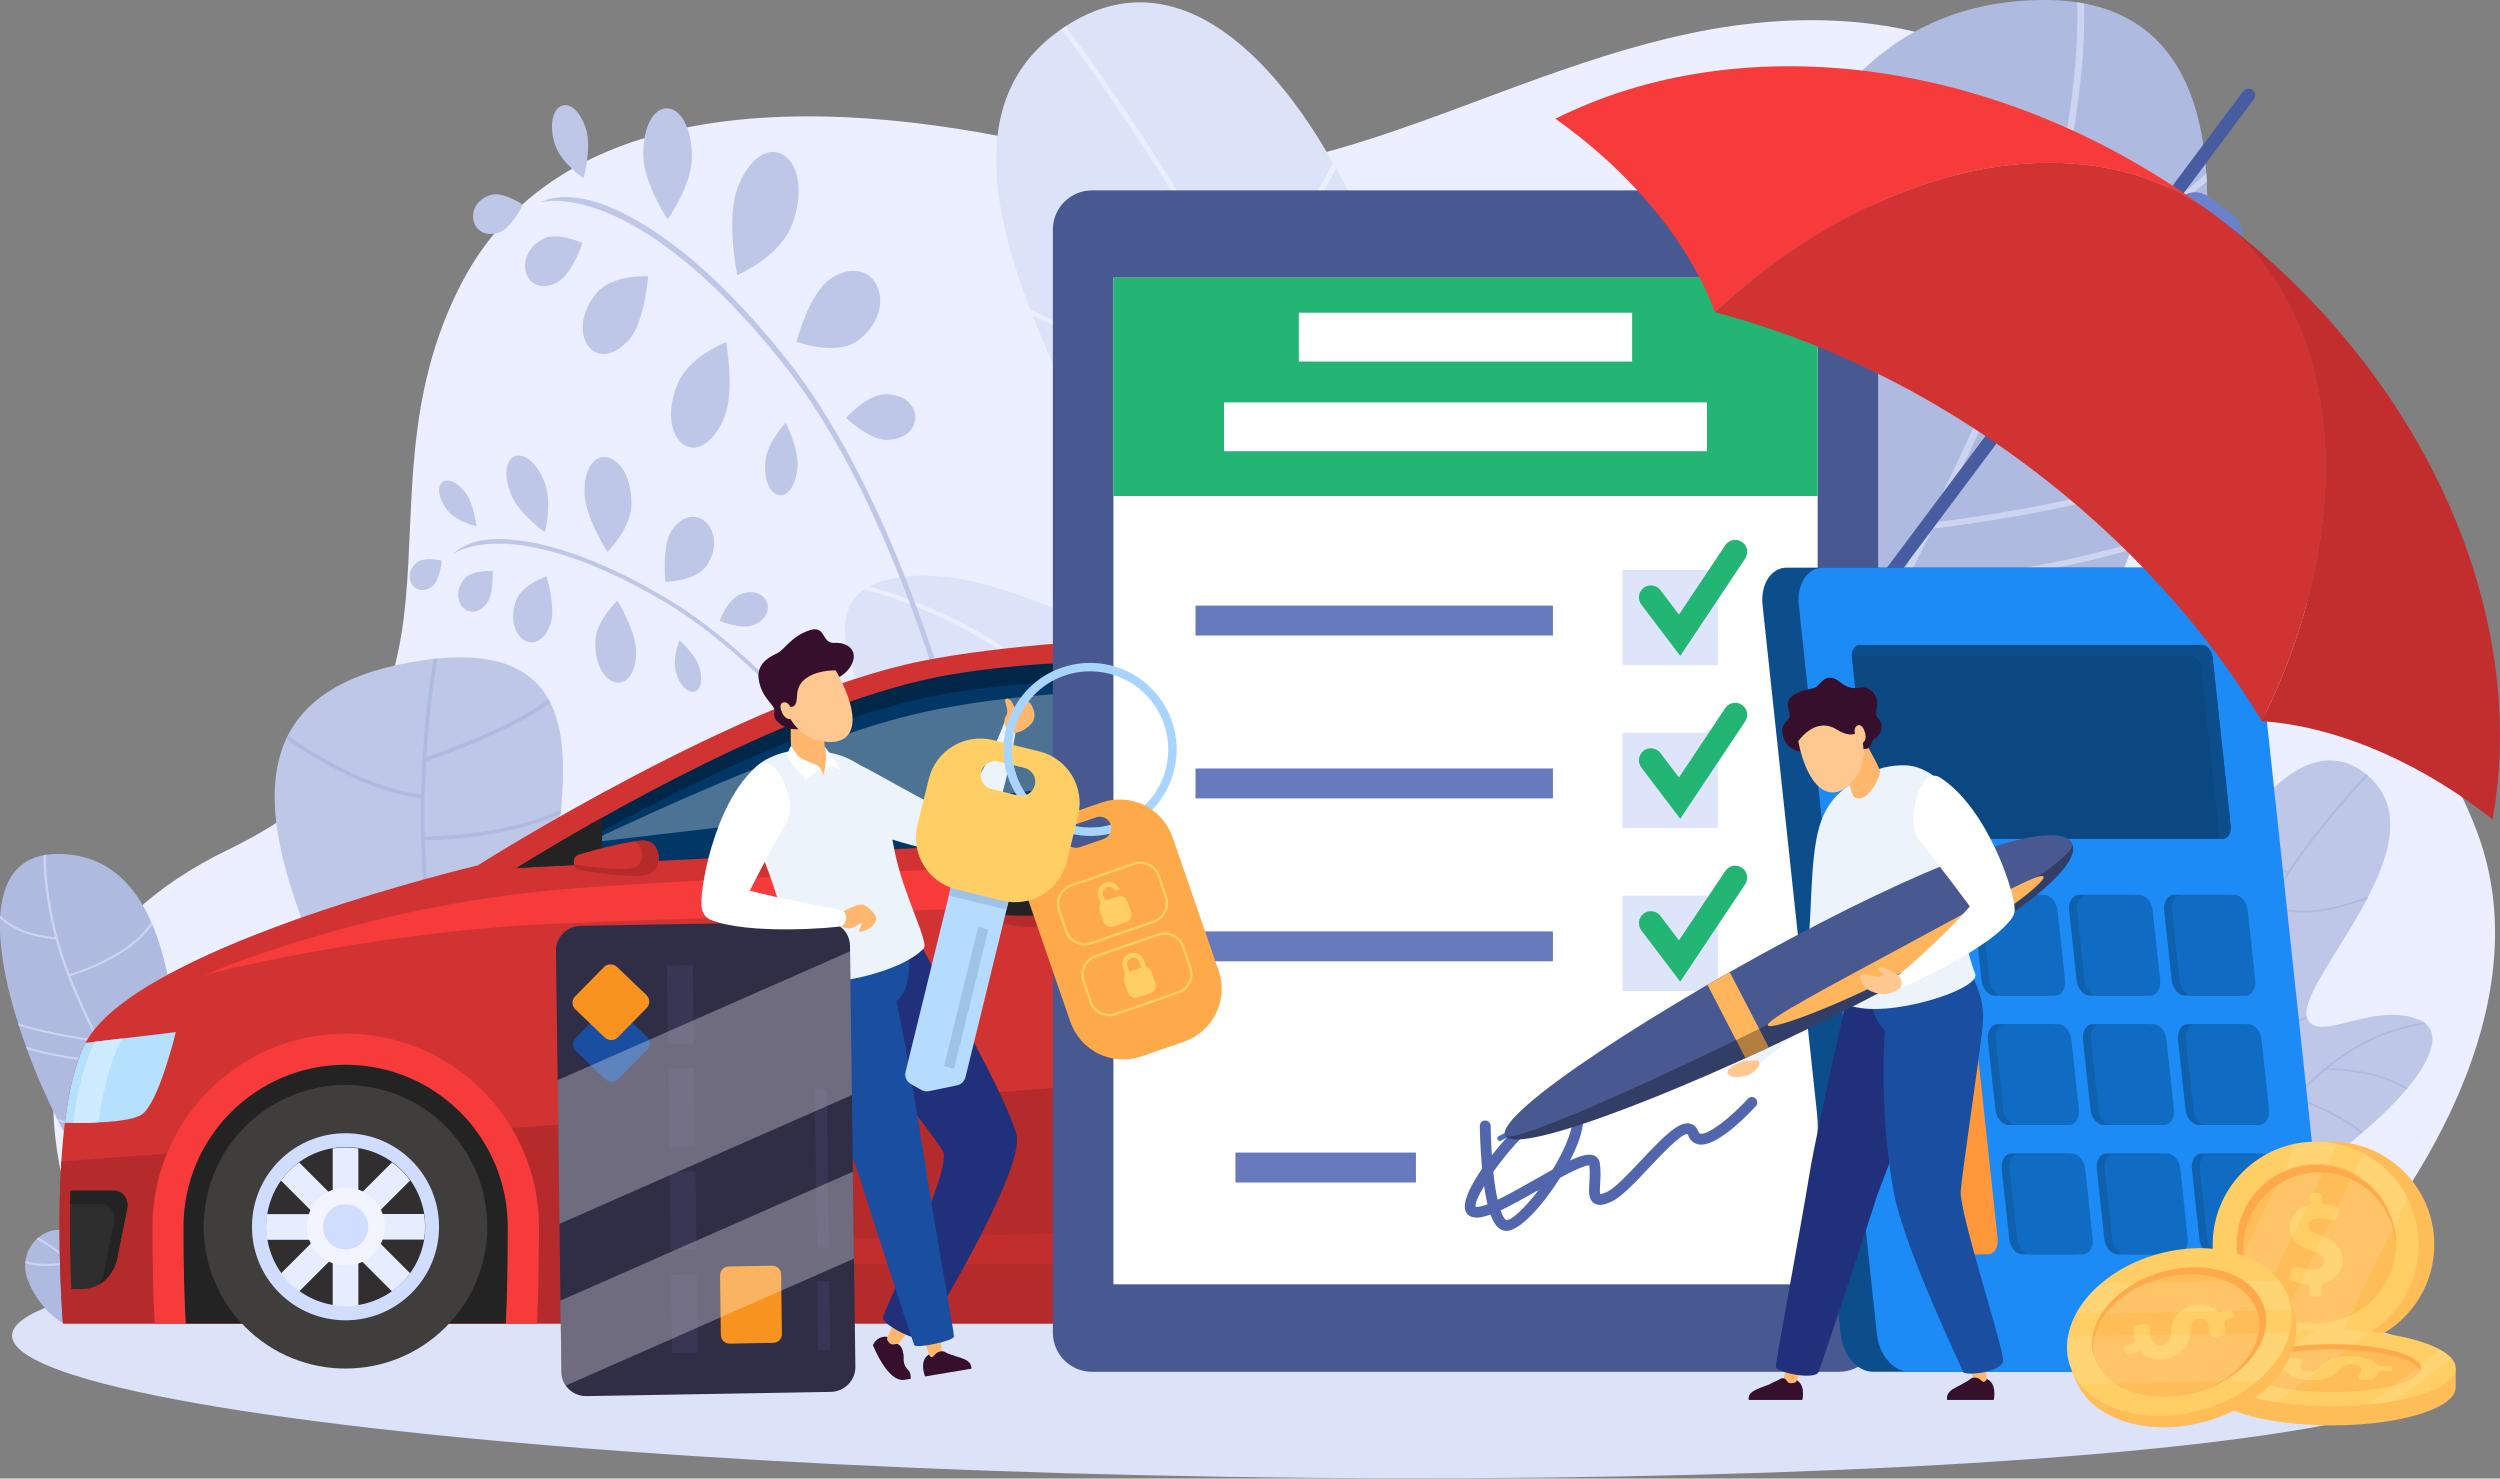
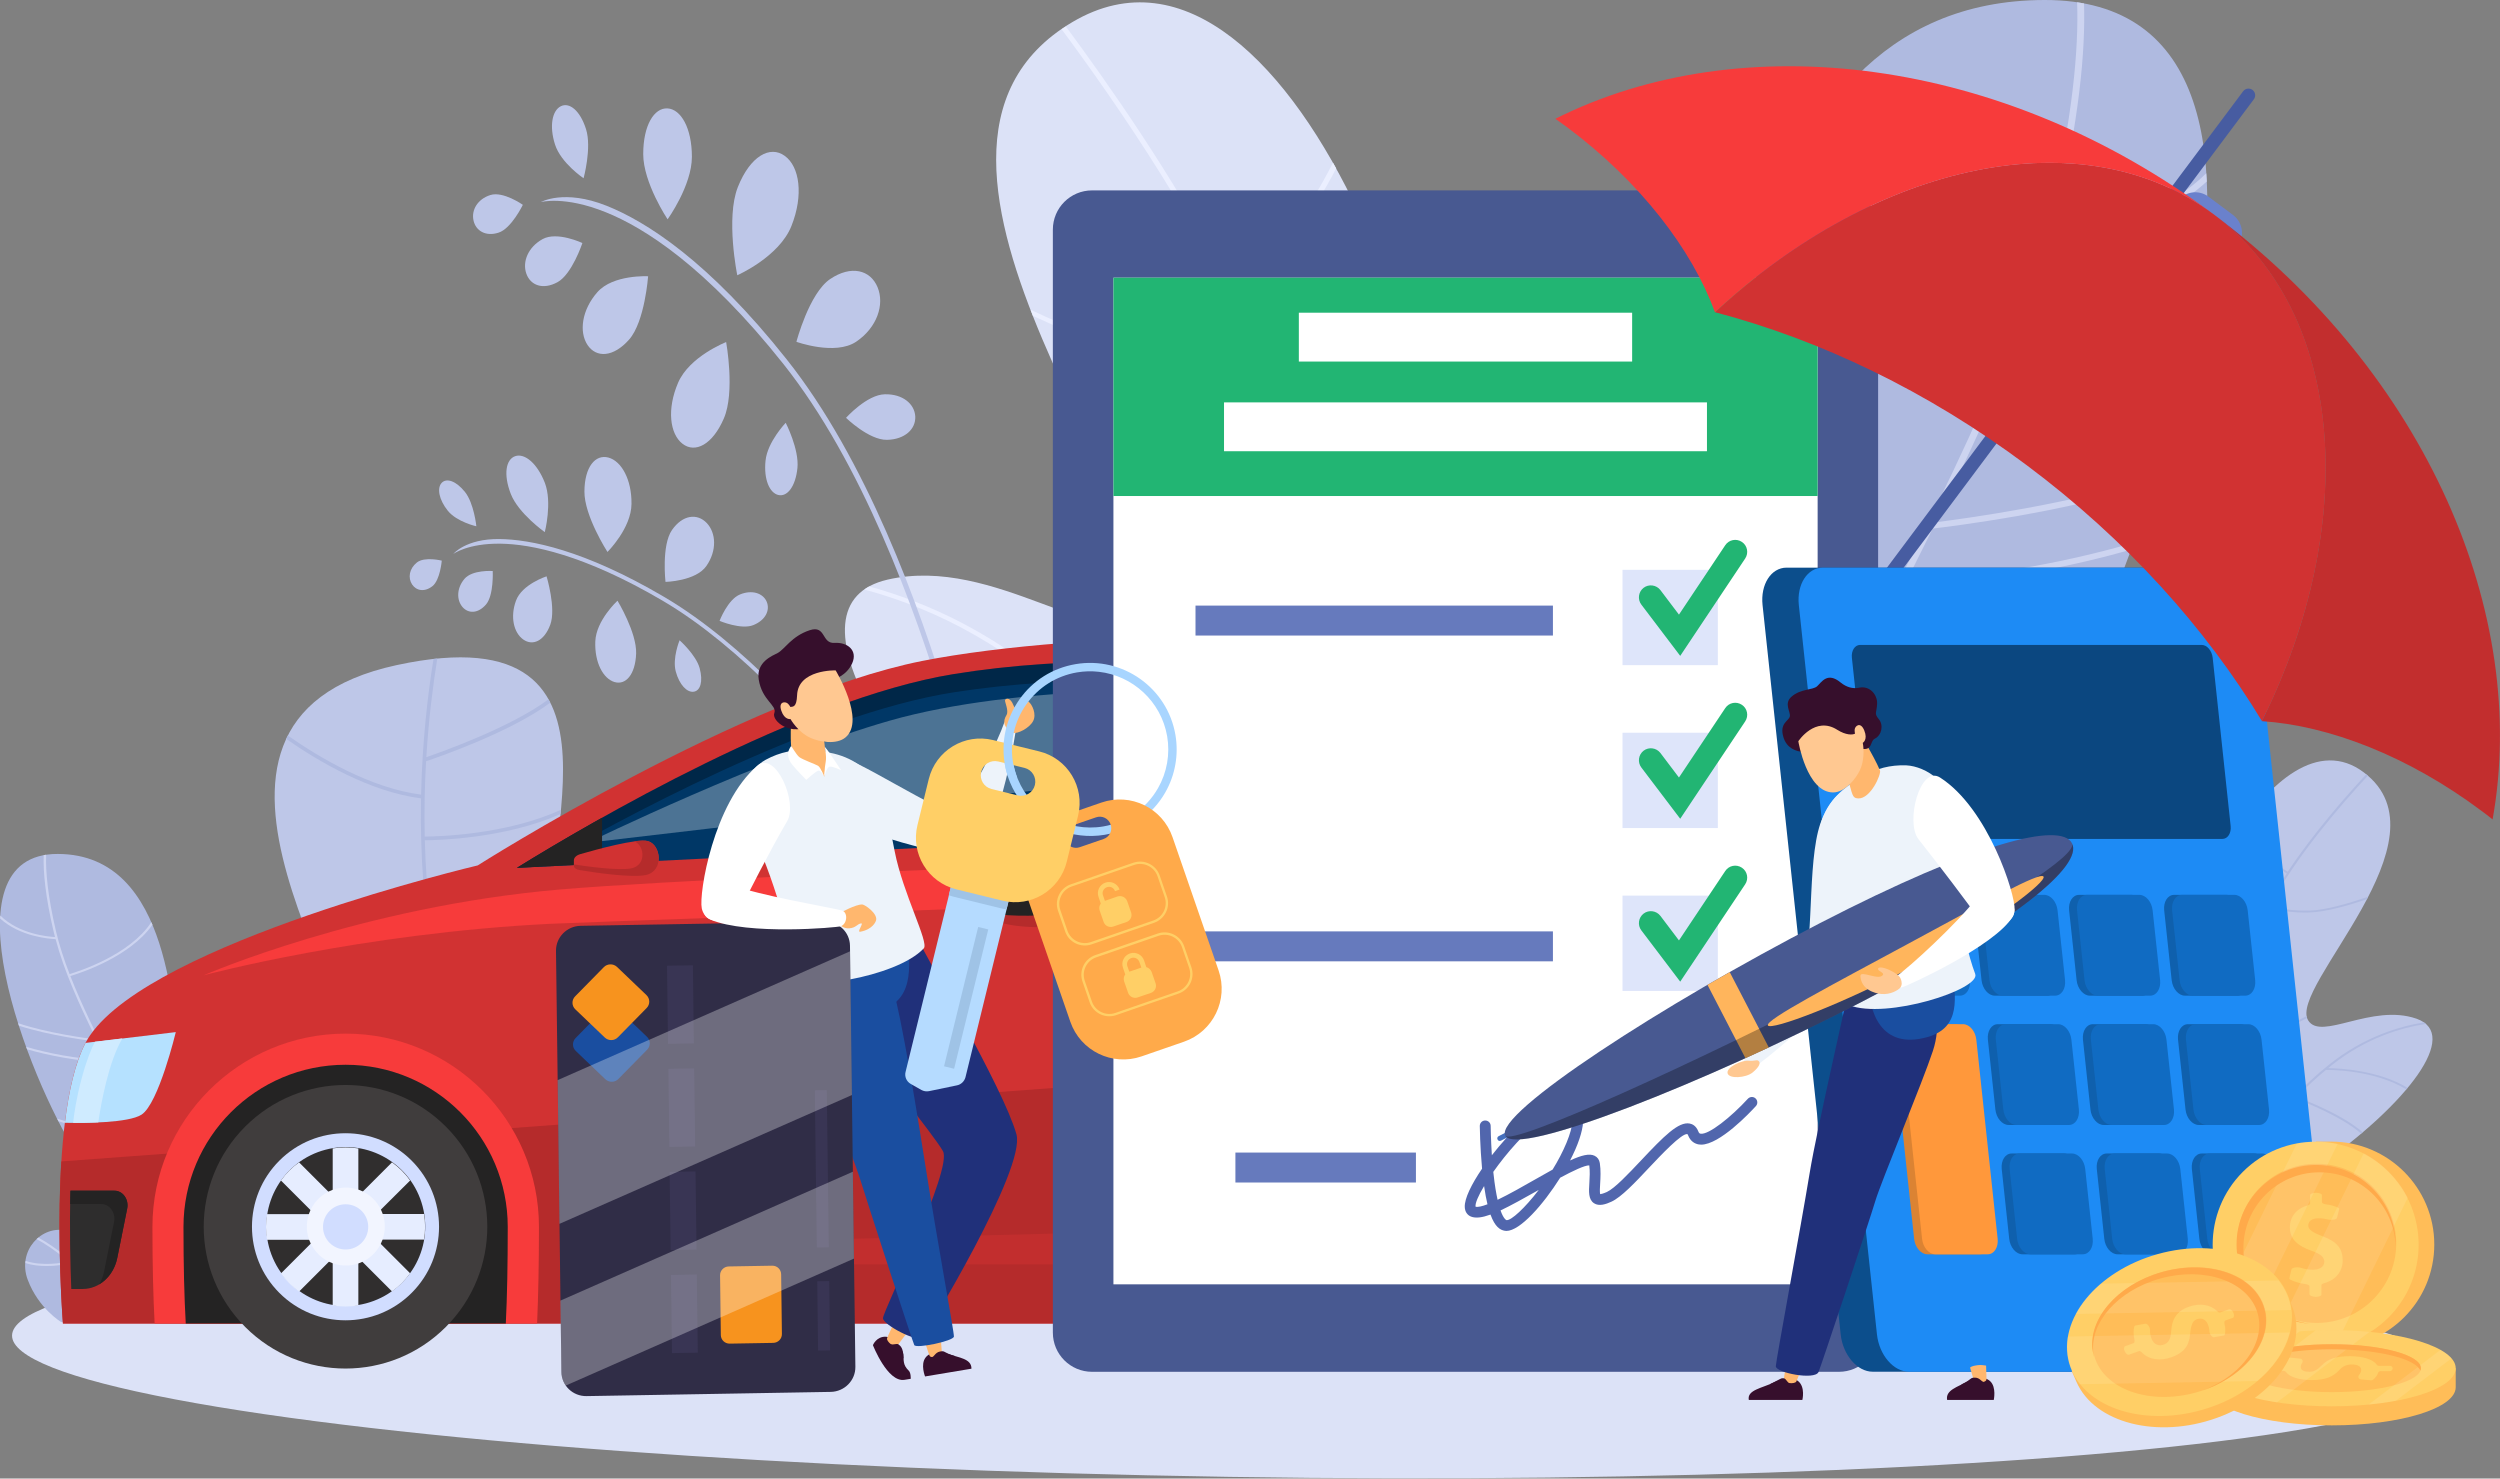
<svg xmlns="http://www.w3.org/2000/svg" version="1.1" id="Layer_1" x="0px" y="0px" viewBox="0 0 2963.6 1752.7" style="enable-background:new 0 0 2963.6 1752.7;" xml:space="preserve">
  <rect x="0" y="0" width="2963.6" height="1752.7" fill="#808080" stroke="none" />
  <style type="text/css">
	.st0{fill:#DCE2F7;}
	.st1{fill:#EBEFFF;}
	.st2{fill:#BEC7E8;}
	.st3{fill:#AFBAE0;}
	.st4{fill:#CDD4F0;}
	.st5{fill:#475CA1;}
	.st6{fill:#D13232;}
	.st7{fill:#B52B2B;}
	.st8{fill:#B5E1FF;}
	.st9{fill:#F73B3B;}
	.st10{fill:#242323;}
	.st11{fill:#C22E2E;}
	.st12{fill:#403D3D;}
	.st13{fill:#D1DDFF;}
	.st14{fill:#302E2E;}
	.st15{fill:#E6EDFF;}
	.st16{fill:#F2F5FF;}
	.st17{fill:#003766;}
	.st18{opacity:0.3;}
	.st19{opacity:0.3;fill:#FFFFFF;}
	.st20{fill:#2E2D2D;}
	.st21{fill:#CFEBFF;}
	.st22{fill:#485991;}
	.st23{fill:#FFFFFF;}
	.st24{fill:#22B573;}
	.st25{fill:#667ABD;}
	.st26{fill:#DEE5FA;}
	.st27{fill:#5166AD;}
	.st28{fill:#0C4E8C;}
	.st29{fill:#1D8BF5;}
	.st30{fill:#0B4780;}
	.st31{fill:#0F60AD;}
	.st32{fill:#DB8333;}
	.st33{fill:#106BC2;}
	.st34{fill:#FF983B;}
	.st35{fill:#6A81CC;}
	.st36{fill:#FFBD58;}
	.st37{fill:#FFCF66;}
	.st38{opacity:0.1;fill:#FFFFFF;}
	.st39{fill:#FFAA4A;}
	.st40{fill:#EDF3FA;}
	.st41{fill:#FFB76E;}
	.st42{fill:#360F2C;}
	.st43{fill:#20307A;}
	.st44{fill:#1A4EA0;}
	.st45{fill:#302D47;}
	.st46{fill:#393554;}
	.st47{fill:#F7931E;}
	.st48{fill:#FFC891;}
	.st49{fill:#A8D5FF;}
	.st50{fill:#B5DBFF;}
	.st51{fill:#9FC3E6;}
	.st52{fill:#4670BD;}
	.st53{fill:#FFB55C;}
</style>
  <g>
    <g>
      <ellipse transform="matrix(1.551740e-02 -1 1 1.551740e-02 -169.249 3039.612)" class="st0" cx="1459" cy="1605.8" rx="145.2" ry="1444.9" />
-       <path class="st1" d="M122.7,1525.7h2642.2c0,0,270.4-281.8,170.8-541.5c-99.6-259.7-321.1-271.6-352.7-558.1    c-31.7-286.6-229.1-427.2-504.2-398.5c-275.1,28.8-525.3,229.5-768.2,163c-242.9-66.4-629.2-115.1-764,146.1    C410,601.4,600.3,847.5,269.8,1007.6C-82.9,1178.6,122.7,1525.7,122.7,1525.7z" />
      <g>
        <path class="st2" d="M2654.9,1549.8c0,0-3.9-98.3,96.9-169.5c100.7-71.2,166-154.2,112.8-172.7c-53.2-18.5-113.1,26.8-128.4,2     c-24.4-39.3,171.5-214.8,65.8-294.1c-105.8-79.3-238.5,198.2-213.9,295.2c32.8,130,27.9,210.6,4.8,210.6     c-23.1,0-34.1-24.9-52.7,3c-18.6,27.9,80.5,125.5,80.5,125.5H2654.9z" />
        <g>
          <path class="st3" d="M2629.7,1549.8c-5.2-31-10.6-91.4,10.1-153.5c7.5-22.5,11.9-46.5,14.8-71.2c-1.8-3-19.2-30.2-52.8-50.9      c-0.2-1-0.4-2-0.6-3c30.1,17.9,47.9,41.1,53.9,49.8c2.9-26.8,3.9-54.3,4.9-81.4c0.7-19,1.4-37.5,2.7-55.4      c-2.5,0.2-7.4,0.4-14.1,0.4c-10.2,0-24.3-0.6-38.5-3.3c-7.4-1.4-16.1-3.4-25-5.5c0-0.7,0.1-1.5,0.1-2.2c9,2.2,18,4.2,25.5,5.6      c23.6,4.4,46.7,3.2,52.1,2.8c0.4-5.8,0.9-11.6,1.5-17.3c-7-0.4-36.8-2.6-59.3-13.9c-5.4-2.7-10.7-5.7-15.7-8.7      c0.2-0.8,0.3-1.6,0.5-2.4c5.3,3.2,11,6.4,16.8,9.3c22.1,11,51.5,13.2,58,13.5c1.9-18.4,4.8-36,9.3-52.7      c6.1-22.6,19.9-48.6,36.9-74.4c-5.2-3-31.1-19.3-42.8-43.4c-2.8-5.7-5.3-11.6-7.5-17.3c0.6-0.9,1.3-1.8,1.9-2.7      c2.4,6.3,5.1,12.9,8.2,19.3c11.1,23,35.6,38.6,41.4,42.1c30-45.3,69.3-89.9,93-115.5c0.7,0.5,1.3,1.1,2,1.6      c-30.5,32.9-86.3,96.9-115.2,153.1c3.2,1.7,16.2,7.5,45.6,6.9c19.5-0.4,48.3-9,69.9-16.5c-0.5,1-1,2-1.5,3      c-21.4,7.3-48.9,15.2-68.2,15.7c-1.6,0-3.2,0.1-4.8,0.1c-25.5,0-37.8-4.9-42-7c-6.3,12.4-11.2,24.4-14.2,35.5      c-10.4,38.7-12,82.7-13.8,129.3c-0.2,6-0.4,12-0.7,18c16.2-22.3,47.2-40.8,72.2-53.1c0.1,0.8,0.3,1.6,0.6,2.3      c-26,12.9-58.3,32.5-73,55.9c-2,46.1-5.4,92.6-19.3,134.1c-20.7,62-15.2,122.2-10,152.9H2629.7z" />
          <path class="st3" d="M2574.9,1446.5c-9.2-14.5-20-24.8-27.5-30.8c0.7-0.6,1.3-1.1,2-1.5c10,8.1,26,23.5,36.1,46.3      c3.1,7.1,6.8,15.2,10.6,23.6c2.5-9.6,7.9-36.4,1-63.7c0.8-0.4,1.7-1,2.4-1.7c8.9,33.1-0.5,66-1.6,69.4      c11.1,24.4,23.2,50.6,28.5,61.9h-3c-7.6-16.4-28.2-60.7-40.6-88.8c-1.9-4.3-4-8.3-6.2-12c-3.5-0.8-21.4-4.6-35.8-2.5      c-0.3-0.7-0.5-1.4-0.7-2.1C2553,1442.5,2568.4,1445.1,2574.9,1446.5z" />
          <path class="st3" d="M2639.4,1549.8c-5.4-17.8-11.7-51.6-1.5-96.6c17.1-75.5,58.8-140,123.9-191.8c41-32.6,83.2-44.9,111.7-49.4      c0.8,0.6,1.6,1.2,2.3,1.8c-27.9,4.2-70.5,16.1-111.9,49.1c-1.4,1.1-2.7,2.2-4,3.3c12.9,0.2,59.4,2.2,94.1,23.4      c-0.5,0.6-1,1.2-1.5,1.8c-37.3-22.9-88.8-23.1-95.2-23.1c-12.4,10.3-23.9,21-34.4,32.2c9.4,3.5,54.4,20.9,77.9,41.7      c-0.6,0.5-1.3,1.1-1.9,1.6c-23.4-20.7-69.9-38.6-77.7-41.6c-28.4,30.5-50.1,64.5-65,101.7c10.4-2.5,47.3-10.6,77-9.4      c-0.8,0.7-1.6,1.4-2.5,2.1c-30.9-0.6-69.5,8.4-75.5,9.8c-1,2.7-2.1,5.3-3.1,8c10.1-2.3,46.8-10.3,68-8.1c-0.7,0.7-1.4,1.3-2,2      c-22.2-1.6-60.8,7.2-66.9,8.6c-4.2,11.9-7.7,24-10.6,36.5c-10.2,45-3.8,78.7,1.6,96.2H2639.4z" />
        </g>
      </g>
      <g>
        <path class="st3" d="M241,1567.2c0,0,21.8-81.6,74.9-143.2c67.3-78.3,47.7-145.6-12-141.8c-66.3,4.3-75.3,20.9-88.3-24.6     c-12.9-45.5-9.7-245-147.1-245.3c-137.4-0.3-35.6,264.6,22.6,355.6c58.2,91.1,19.4,98.6-11.3,91.1c-30.7-7.6-59.8,24-46.9,58.2     c12.9,34.2,39.6,50,39.6,50H241z" />
        <g>
          <path class="st4" d="M172.9,1346.8c6.8-24.5,29.7-49.9,50.5-68.9c0.5,0.8,0.9,1.6,1.4,2.3c-21.6,19.8-45,46.2-50.1,71.1      c14,33.6,23.4,65,23.4,92.8c0,51.3-7.4,94.7-14,123.2h-2.9c6.6-28.3,14.1-71.8,14.1-123.2c0-17.5-3.8-36.5-10.1-56.6      c-4.6-3.2-59.3-41.7-115.9-58.4c-0.5-1-1-2-1.5-3c51.9,14.7,102.7,48,116.1,57.3c-12.1-36.7-32.4-77.1-53.4-118.8      c-0.9-1.7-1.7-3.4-2.6-5.1c-37.7-1.5-71.2-8.6-95.8-15.6c-0.4-1-0.7-1.9-1-2.9c24.2,7,57.7,14.3,95.6,15.9      c-3.7-7.3-7.3-14.6-11-22c-7.3-0.9-56.9-7-93.2-19c-0.3-1-0.6-2-1-3c33.9,11.6,81.6,18,92.8,19.4c-19.8-40.1-38.2-80.6-48.4-119      c-6.7-0.3-41.9-2.7-65.8-24.5c0.1-1.2,0.1-2.3,0.2-3.5c22.4,22.1,56.8,25.1,64.9,25.5c-0.5-2-1-3.9-1.5-5.9      c-9.9-42-12.6-71.1-11.9-91.2c1-0.2,1.9-0.3,2.9-0.5c-0.7,19.8,1.8,48.8,11.8,91.2c3.9,16.4,9.4,33.3,16,50.3      c9.8-2.9,71.1-22.2,96.9-61.5c0.4,1,0.9,2,1.3,3c-27,38.8-87.4,57.9-97.3,60.8c13.7,35.1,31.8,71.2,49.5,106.5      C147.5,1292.2,161.5,1320.2,172.9,1346.8z" />
          <path class="st4" d="M157.3,1567.2c-4.2-19.8-17.9-74.8-44.3-110.2c0.8-0.5,1.5-1.1,2.1-1.7c27.1,36,40.9,92.3,45.1,111.8H157.3      z" />
          <path class="st4" d="M43.4,1468.9c0.7-0.6,1.4-1.3,2.1-1.8c10.3,5.7,21.4,13.1,32.9,22.7c11.8,9.8,21.4,20,29.3,30.1      c1.7-8.2,5.1-33.2-7-58.8c1-0.1,1.9-0.2,2.9-0.4c13.8,29.8,7.3,58.4,6.4,62.2c12,16,19.6,31.5,24.4,44.4h-3      c-7.6-19.7-21.7-45.7-48.1-69.7c-3.3,0.8-14.9,3.2-28.3,3.2c-8.1,0-16.9-0.9-24.9-3.5c0.1-0.9,0.2-1.8,0.3-2.6      c19.1,6.5,43.2,2.5,50.7,0.9c-1.5-1.3-3.1-2.7-4.6-4C64.8,1481.9,53.8,1474.6,43.4,1468.9z" />
          <path class="st4" d="M341.1,1292.2c-21.5,8.5-44.9,22.5-63.7,45.6c-9,11.1-17.1,24.9-24.2,40.3c12.1-2.9,61.7-14.1,98.9-13.1      c-0.3,0.8-0.6,1.6-0.9,2.4c-39.5-0.8-93,12-99.3,13.6c-12.7,28.1-22.6,61.1-30.4,92.2c7.7-2.6,31.7-9.4,63.6-6.1      c-0.5,0.8-0.9,1.6-1.4,2.3c-34.1-3.3-58.8,5.1-62.9,6.7c-1.3,5.3-2.6,10.4-3.7,15.5c22.2-7.5,42.3-8.1,57.7-6.4      c-0.4,0.8-0.8,1.6-1.2,2.3c-15.3-1.5-35.2-0.7-57.2,7c-3.6,15.6-6.7,30.2-9.4,43c-2.6,12.1-4.7,22.1-6.6,29.7h-2.9      c1.9-7.6,4.1-17.8,6.7-30.1c12.2-57.4,32.5-153.5,71-200.6c18.8-23,42.2-37.2,63.7-45.9C339.6,1291.1,340.4,1291.6,341.1,1292.2      z" />
        </g>
      </g>
      <g>
        <path class="st2" d="M512.7,694.8c9.1-7.3,11-30.2,11-30.2s-20.3-5.1-29.5,2.2c-9.1,7.3-10.8,18.2-5.7,26     C493.6,700.5,503.5,702.1,512.7,694.8z" />
        <path class="st2" d="M530.8,605.4c10.7,13.3,33.9,18.5,33.9,18.5s-2.8-27.3-13.5-40.7c-10.7-13.3-22-16.9-27.7-10.7     C517.9,578.6,520.2,592.1,530.8,605.4z" />
        <path class="st2" d="M605.5,585.5c9.1,23.3,40.3,45.3,40.3,45.3s9.1-35,0.1-58.4c-9.1-23.3-23.9-35.3-35-31.7     C599.7,544.4,596.5,562.2,605.5,585.5z" />
        <path class="st2" d="M692.8,582.5c-0.3,29,27.3,71.8,27.3,71.8s28.3-28,28.5-57c0.3-29-12-50.8-27.4-54.9     C705.7,538.3,693,553.5,692.8,582.5z" />
        <path class="st2" d="M796.6,628.3c-12.6,18.1-7.7,61.5-7.7,61.5s35.9-0.8,48.5-18.9c12.6-18.1,11.6-39.2,0.3-51     C826.4,608.2,809.2,610.2,796.6,628.3z" />
        <path class="st2" d="M877.2,704.7C862.7,710.6,853,736,853,736s25.7,10.9,40.1,5c14.5-5.9,20.1-17.8,15.7-27.9     C904.4,703.2,891.6,698.8,877.2,704.7z" />
        <path class="st2" d="M576.2,716.5c9.3-11,7.9-39.6,7.9-39.6s-24.2-1.7-33.5,9.3c-9.3,11-9.5,24.8-2.5,33.2     C555.1,727.7,566.8,727.5,576.2,716.5z" />
        <path class="st2" d="M652.3,740.6c7.2-19.4-4.4-57.4-4.4-57.4s-29.1,9.4-36.2,28.8c-7.2,19.4-2.6,38.2,8.6,46.1     C631.5,766,645.1,760,652.3,740.6z" />
        <path class="st2" d="M754.1,774.9c0.9-25-22.1-62.8-22.1-62.8s-25.3,23.2-26.3,48.2s9.3,44.2,22.7,48.2     C741.7,812.5,753.1,799.8,754.1,774.9z" />
        <path class="st2" d="M829.4,792.1c-4.3-15.8-23.8-33.1-23.8-33.1s-8.8,21.3-4.5,37.1c4.3,15.8,13.4,25,21.2,23.9     C830.2,818.9,833.7,808,829.4,792.1z" />
        <path class="st2" d="M1129.3,1091.9l3.3-3.1c-6.9-11.3-46.1-75.3-103.4-149.4C971,864.3,881.7,763,786.8,707.3     c-94.9-55.7-158.4-67.9-194.9-68.3c-39.9-0.4-54.6,17.7-54.6,17.7c0.2-0.1,17.1-12.7,56-12.2c35.9,0.5,98.5,12.6,192.2,67.6     C879.6,767.4,968.2,868,1026,942.6C1084.3,1017.9,1123.7,1082.5,1129.3,1091.9z" />
      </g>
      <g>
        <path class="st2" d="M295.6,1563.1c0,0-158.8-138.1-79.8-237.7c79-99.6,180.2,47.1,207.3-31.9c27.2-79-263.7-437.9,47.3-505.1     c311-67.1,148.2,254.5,195.5,305.3c53.1,57.1,220.9-94.7,153,147.2c-53.3,189.8,30.4,97.9,61.7,158     c39.1,75-36.2,164.3-36.2,164.3H295.6z" />
        <g>
          <path class="st3" d="M891.8,1443.8c0-1.5-0.1-3-0.2-4.5c-31.6,9.3-63.2,2.1-72.7-0.5c13.4-20.9,28.8-40.6,46.4-57.2      c-1.3-0.8-2.6-1.6-3.9-2.2c-30,28.7-53.6,65.9-71.7,102.7c1-20.4,6.6-70,35.8-111.1c-1.5-0.4-3-0.8-4.4-1.3      c-37.5,53.8-36,121.1-36,121.9h0c-12,25.5-21.3,50.4-28.3,71.5h4.6c11.6-34.7,29.5-79.5,55-120.4c5.2,1.5,21.3,5.6,41.2,5.6      C868.3,1448.3,880,1447.2,891.8,1443.8z" />
          <path class="st3" d="M697.8,1386.9c9.8-0.5,53.3-4.2,106.9-32.9c-0.5-1.3-0.9-2.7-1.3-4.3c-51.8,27.9-93.9,32.1-104.9,32.7      c3.5-20.8,7.7-41.6,12.8-61.9c9.8-1.1,56.4-7.4,95.4-30.4c0.4-2,0.8-4,1.2-6c-37,22.9-83,30.2-95.5,31.8      c14.6-56.6,36.1-108.8,67.7-143.3c16.6-18.2,31.3-39.1,44.2-61.4c-1-1.2-2-2.3-3.1-3.3c-12.9,22.5-27.6,43.5-44.3,61.7      c-21.3,23.3-38,54.4-51.2,89.5c-2.4-27.6-7.2-111.1,14.9-155.2c-1.8,0.3-3.5,0.6-5.3,0.8c-25.4,54.7-13.7,158.7-13.1,163.9      c-34.4,97.8-42.7,222.5-44.5,294.3h4.4C683.2,1518.4,686.9,1453.2,697.8,1386.9z" />
          <path class="st3" d="M422.8,1507.3c0-8.6-0.2-123.2-33.8-189.7c-1.7-0.2-3.5-0.4-5.4-0.8c29.9,56.7,34.1,154.7,34.7,183      c-26.8-43.7-61.8-82.6-97.3-115.6c1.1-6.3,7.7-47.9-2.1-89.4c-1.6-0.5-3.2-0.9-4.8-1.3c9.4,37.4,4.8,75.5,3,87.1      c-30.7-28-61.6-51.6-87.8-69.9c-1.1,1-2.2,2-3.3,3.1c32.2,22.4,71.5,52.7,108.8,89.6c-11,7.4-61.7,38-132.5,30.4      c0.5,1.5,1.1,3,1.7,4.5c7,0.7,13.9,1,20.5,1c61.7,0,104.5-26.8,113.4-32.9c7,7.1,14,14.4,20.8,21.9      c-6.9,9.2-46.5,57.2-124.3,65.6c1,1.4,1.9,2.7,2.9,4.1c76-9.1,115.9-55.3,124.4-66.4c34.4,38.5,64.8,82.7,82.9,131.2h4.7      C442.2,1543.8,433.2,1525.2,422.8,1507.3z" />
          <path class="st3" d="M570,1563.1c0-27-0.5-57.2-2.1-89.9l0.1,0c0.4-2.8,36-248.5,136.2-365.6c-1.9,0-3.7-0.1-5.5-0.2      c-83,99.6-121.3,285.5-131.9,345.7c-3.7-63.5-11.3-134.7-25.5-206.8c0.6-0.8,1.3-1.9,2.4-3.4c28.8-42.6,75.3-107.6,119-153.6      c-0.8-1.3-1.4-2.7-2.1-4.2c-44.4,46.4-91.4,112.2-120.6,155.2c-3.4-16.7-7.1-33.4-11.2-50.1c-16.5-66.5-23.6-132.9-25.2-194.1      c14.7-0.1,94.5-1.8,160.8-31.1c0.2-1.7,0.3-3.3,0.5-5c-66.1,30-147.1,31.6-161.4,31.7c-0.7-31.4,0-61.3,1.6-89.3      c13.3-4.4,100-34.3,147.2-69.4c-0.7-1.3-1.3-2.7-2.1-4c-44.6,33.3-127.4,62.6-144.8,68.6c2.8-45.5,7.9-85.5,13-117      c-1.5,0.1-3,0.3-4.5,0.5c-6.7,41.6-13.3,97.3-14.7,160.9c-59.6-7.7-120.2-43.6-158-70.1c-0.7,1.3-1.4,2.6-2,4      c38.4,26.8,99.6,62.9,159.9,70.5c-1.2,65.1,3.1,138.1,18.2,212.4c-18.1-5.8-102.2-33.7-161.1-73.4c0.9,2.4,1.8,4.8,2.6,7.2      c62.2,40.5,147.4,67.4,159.5,71.1c1.9,9.2,4,18.3,6.3,27.5c15.6,63,25.5,126.7,31.7,186.5c-11.6-16.2-45.8-53.5-131.8-91.2      c-0.2,1.6-0.5,3-0.8,4.4c103.4,45.7,130.7,91.2,133.6,96.5c6.4,65.6,8.3,126.1,8.3,175.5H570z" />
        </g>
      </g>
      <g>
        <path class="st3" d="M1938.5,1561.4c0,0-61.4-229.5-210.8-403c-189.5-220.3-134.1-409.8,33.7-398.9     c186.6,12.1,211.9,58.8,248.3-69.3C2046.1,562,2037,0.8,2423.6,0c386.6-0.8,100.1,744.4-63.7,1000.6     c-163.7,256.2-54.6,277.5,31.8,256.2c86.4-21.3,168.3,67.5,131.9,163.8c-36.4,96.3-111.4,140.8-111.4,140.8H1938.5z" />
        <g>
          <path class="st4" d="M2130.2,941.3c-19.2-68.9-83.5-140.3-142.2-194c-1.3,2.3-2.7,4.4-4,6.4c60.6,55.7,126.6,130,141,200.1      c-39.4,94.5-65.9,182.7-65.9,261.1c0,144.2,20.9,266.6,39.4,346.5h8.2c-18.4-79.5-39.5-202-39.5-346.5      c0-49.3,10.7-102.7,28.5-159.3c12.8-9.1,166.8-117.5,326.1-164.2c1.5-2.8,2.9-5.6,4.4-8.5c-146.1,41.2-288.9,135.2-326.8,161.2      c34.1-103.4,91.1-216.8,150.2-334.4c2.4-4.8,4.8-9.5,7.2-14.3c106.1-4.3,200.4-24.3,269.5-43.8c1-2.7,2-5.4,2.9-8.1      c-68.1,19.6-162.3,40.1-268.9,44.9c10.3-20.5,20.6-41.1,30.8-61.8c20.6-2.4,160-19.6,262.2-53.5c0.9-2.8,1.8-5.6,2.7-8.5      c-95.5,32.5-229.5,50.5-261.2,54.5c55.6-112.8,107.4-226.7,136.2-334.9c18.8-0.7,117.9-7.6,185-69c-0.1-3.3-0.4-6.5-0.6-9.8      c-63,62.2-159.8,70.7-182.7,71.8c1.4-5.5,2.9-11.1,4.2-16.6c27.9-118.2,35.4-200.1,33.6-256.5c-2.7-0.5-5.4-0.9-8.2-1.4      c2,55.6-5.2,137.4-33.3,256.5c-10.9,46.2-26.4,93.6-44.9,141.6c-27.5-8.1-200.1-62.6-272.7-173c-1.2,2.8-2.4,5.7-3.6,8.5      c75.8,109.1,246,162.9,273.7,171.1c-38.6,98.9-89.5,200.3-139.4,299.5C2201.7,787.6,2162.1,866.3,2130.2,941.3z" />
          <path class="st4" d="M2174,1561.4c11.9-55.6,50.2-210.5,124.7-310c-2.1-1.4-4.1-3-6-4.7c-76.3,101.4-115.1,259.6-126.9,314.7      H2174z" />
          <path class="st4" d="M2494.5,1284.8c-1.9-1.8-3.9-3.5-5.9-5.2c-29,16.1-60.1,36.9-92.5,63.8c-33.1,27.5-60.2,56.2-82.4,84.7      c-4.7-23.1-14.3-93.3,19.7-165.6c-2.8-0.3-5.5-0.6-8.1-1.1c-38.8,83.8-20.6,164.5-18,175c-33.7,45-55.1,88.7-68.7,124.9h8.4      c21.3-55.4,61.1-128.5,135.2-196c9.3,2.1,41.8,8.9,79.6,8.9c22.8,0,47.5-2.5,70.2-9.9c-0.2-2.5-0.4-5-0.8-7.4      c-53.8,18.2-121.6,6.9-142.7,2.6c4.3-3.8,8.6-7.5,13.1-11.2C2434.2,1321.4,2465.4,1300.7,2494.5,1284.8z" />
          <path class="st4" d="M1656.8,787.8c60.4,24,126.3,63.4,179.3,128.3c25.5,31.1,48,70.1,68.2,113.5      c-34.2-8.1-173.6-39.6-278.2-36.9c0.8,2.3,1.6,4.5,2.4,6.8c111.2-2.4,261.7,33.8,279.5,38.1c35.7,79,63.5,171.8,85.5,259.3      c-21.6-7.3-89.3-26.5-178.9-17.2c1.3,2.2,2.6,4.4,3.9,6.6c96-9.3,165.5,14.5,177,18.8c3.7,14.8,7.2,29.4,10.5,43.7      c-62.5-21-119-22.7-162.5-18.1c1.2,2.2,2.3,4.4,3.5,6.6c43.1-4.2,99.2-2.1,160.9,19.6c10.2,43.8,18.9,85.1,26.5,120.9      c7.2,33.9,13.2,62.2,18.4,83.6h8.3c-5.3-21.5-11.4-50.2-18.8-84.8c-34.2-161.6-91.5-432-199.8-564.5      c-53-64.8-118.7-104.6-179.3-129.2C1661.2,784.5,1659,786.1,1656.8,787.8z" />
        </g>
      </g>
      <g>
        <path class="st0" d="M1451.4,1532.8c0,0,33.8-226.7-181.6-417.1c-215.3-190.4-345.6-399.1-217.6-428.6     c127.9-29.5,255.1,90.7,297,37c66.4-84.9-343.1-540.9-78-697.9c265.1-157,502.3,519.4,421,737.9     c-108.9,292.8-117.9,480.8-64.3,486.7c53.6,5.8,85.3-49,121.2,20.3c35.9,69.3-218.1,270.3-218.1,270.3L1451.4,1532.8z" />
        <g>
          <path class="st1" d="M1509.7,1539.2c19.9-70.5,47.7-209,15.4-358.2c-11.7-54-15.9-110.8-16.2-168.7c5-6.4,52-65.1,135.3-104.5      c0.7-2.3,1.4-4.6,2.1-6.9c-74.2,33.8-121.3,83.1-137.4,101.8c0.2-62.9,4.7-126.8,9.2-189.7c3.2-44.1,6.2-87.2,7.8-129.1      c5.6,1,17.1,2.9,32.5,4.6c23.7,2.6,56.4,4.6,89.9,2c17.5-1.4,38.2-3.7,59.2-6.3c0.1-1.7,0.2-3.4,0.3-5.2      c-21.4,2.7-42.7,5.1-60.4,6.5c-55.7,4.3-109.1-4.5-121.3-6.7c0.5-13.6,0.8-27.1,0.9-40.4c16.3,0.9,86,3.2,141-17.2      c13.3-4.9,26.3-10.5,38.7-16.1c-0.1-1.9-0.3-3.8-0.5-5.8c-13.1,6.1-27.1,12.1-41.3,17.4c-53.9,19.9-122.5,17.5-137.9,16.7      c0.1-43.1-2-84.6-8.1-124.3c-8.3-53.9-33.9-117.5-66.7-181.7c12.7-5.7,77-36.7,110.1-89.6c7.8-12.5,15.1-25.5,21.7-38.2      c-1.2-2.3-2.5-4.5-3.8-6.7c-7.2,14.1-15.2,28.6-23.9,42.6c-31.5,50.4-92.2,80.5-106.5,87.1c-58.1-112.4-137.9-225.9-186.3-291.2      c-1.7,1.1-3.4,2.2-5,3.3c62.3,84,175.4,246.4,228.2,383.9c-7.7,3.1-39.5,13.3-107.3,4.4c-45-6-109.7-33.2-157.7-55.8      c0.9,2.4,1.8,4.8,2.8,7.2c47.6,22.2,109.5,47.7,154,53.6c3.8,0.5,7.5,0.9,11,1.3c59,6.4,88.9-1.8,99-5.6      c11.4,30.3,19.7,59.3,23.8,85.9c14.3,92.3,6.9,194.7-0.8,303.1c-1,13.9-2,27.8-2.9,41.8c-31.8-55.7-99.1-106.5-153.8-141.3      c-0.5,1.8-1.2,3.5-1.9,5.2c56.9,36.4,126.8,90,154.9,147.9c-7.1,107.3-10.8,215.9,10.8,315.5c32.3,148.8,4.3,287-15.5,356.8      L1509.7,1539.2z" />
          <path class="st1" d="M1662.8,1313.6c24.9-31.3,52.7-52.3,71.6-64.4c-1.4-1.5-2.8-2.9-4.1-4.1c-25.3,16.2-66.1,48-95.3,98.2      c-9,15.6-19.5,33.4-30.5,51.9c-3.3-22.9-9.2-86.4,13.9-147.8c-1.9-1.2-3.6-2.8-5.2-4.6c-29.1,74.5-15.4,152.9-13.9,161.1      c-31.9,53.7-66.6,111.2-81.7,136.1l6.9,0.8c21.9-36.2,80.6-133.5,116.5-195.3c5.5-9.4,11.4-18.2,17.5-26.3      c8.3-0.9,50.6-5.2,83.6,3.3c0.8-1.6,1.5-3.1,2.2-4.6C1714.4,1310,1678.1,1312.1,1662.8,1313.6z" />
          <path class="st1" d="M1487.3,1536.7c17.1-40,40.1-116.6,27.8-223.3c-20.6-179.2-100.8-339.2-238.6-475.5      c-86.8-85.9-181.4-125-246.1-142.7c-2.1,1.1-4,2.4-5.9,3.7c63.7,16.9,159.2,55.2,246.8,141.9c2.9,2.9,5.7,5.8,8.5,8.7      c-29.9-2.9-138.1-9.9-223.9,30.4c1,1.5,2,3,3.1,4.5c92.2-43.7,211.6-31.1,226.3-29.4c26.1,26.9,50,54.7,71.6,83.3      c-22.6,5.7-131.2,34.7-191,76.9c1.3,1.4,2.7,2.8,4,4.2c59.5-42,171.6-71.8,190.5-76.6c58,77.9,99.7,162.1,124.8,252      c-23.4-8.3-106.9-36.5-175.9-41.3c1.7,1.8,3.5,3.7,5.2,5.5c71.7,6.3,158.8,36.9,172.4,41.8c1.7,6.4,3.5,12.9,5,19.4      c-22.8-7.9-105.9-35.6-155.6-36c1.4,1.7,2.8,3.4,4.2,5.1c51.8,1.9,139,32,152.7,36.8c6.7,28.5,11.9,57.6,15.3,87.2      c12.3,106.8-11,183.2-27.9,222.3L1487.3,1536.7z" />
        </g>
      </g>
      <g>
        <path class="st2" d="M591,275.8c15.2-4.8,28.8-33,28.8-33s-23.3-16.4-38.5-11.6c-15.2,4.8-22.7,17.8-20,30.1     C564,273.7,575.8,280.7,591,275.8z" />
        <path class="st2" d="M657.9,171.2c7,22.1,33.9,40.1,33.9,40.1s9.9-36.1,2.9-58.2c-7-22.1-19.7-32.2-29.8-27.2     C654.7,130.9,650.9,149.1,657.9,171.2z" />
        <path class="st2" d="M762.5,182.7c0,34.1,28.9,77.3,28.9,77.3s28.8-40,28.8-74.1c0-34.1-13-56.5-28.9-57.4     C775.4,127.6,762.5,148.6,762.5,182.7z" />
        <path class="st2" d="M874.7,221.7c-14.6,36.7-0.7,104.6-0.7,104.6s49.6-21.7,64.2-58.4c14.6-36.7,9.7-70.4-7.9-83.1     C912.9,172,889.3,185,874.7,221.7z" />
        <path class="st2" d="M984.1,330.8c-24.9,16.8-40,74.4-40,74.4s45.9,16.6,70.8-0.1c24.9-16.8,33.9-44.1,25.4-64.6     C1031.8,319.9,1009,314,984.1,330.8z" />
        <path class="st2" d="M1048.9,467.4c-21.3,0.4-46,27.9-46,27.9s27.2,26.5,48.5,26.1c21.3-0.4,34.3-12.8,33.6-27.7     C1084.2,478.8,1070.1,466.9,1048.9,467.4z" />
        <path class="st2" d="M660.9,334.5c17.2-9.4,29.5-46.4,29.5-46.4s-29.9-14.1-47.1-4.7c-17.2,9.4-24.3,26.8-19.4,40.9     C628.8,338.4,643.7,343.9,660.9,334.5z" />
        <path class="st2" d="M745.8,402.5c18.6-21.1,22.5-75,22.5-75s-41.5-2.3-60.1,18.8c-18.6,21.1-22,47.2-11.7,62.7     C706.9,424.5,727.1,423.7,745.8,402.5z" />
        <path class="st2" d="M858.1,496c13.5-31.3,2.7-90.5,2.7-90.5s-43.6,17-57,48.3C790.4,485,794,514.3,809,526     C824,537.7,844.7,527.2,858.1,496z" />
        <path class="st2" d="M945.3,554.9c2.3-22.2-13.9-53.7-13.9-53.7s-21.7,22.7-23.9,44.9c-2.3,22.2,4.8,38.3,15.2,40.7     S943,577.1,945.3,554.9z" />
        <path class="st2" d="M1178.9,1082.7l5.6-2.3c-3.1-17.8-21.5-118.2-58-240.4c-36.9-124-100.5-296.3-193.7-413.7     C839.8,308.9,765.2,262.3,719,243.9c-50.4-20.1-78-4.3-78-4.3c0.3-0.1,28-7.8,77.1,12c45.4,18.2,118.8,64.3,210.8,180.2     c92.3,116.3,155.4,287.5,192.2,410.7C1158,966.6,1176.3,1068,1178.9,1082.7z" />
      </g>
    </g>
    <g>
      <path class="st5" d="M1882.1,1029.1c-38.3-28.7-46.2-83.2-17.6-121.5l34.6-46.3c2.6-3.5,7.6-4.2,11.1-1.6    c3.5,2.6,4.2,7.6,1.6,11.1l-34.6,46.3c-23.4,31.3-17,75.8,14.3,99.3c31.3,23.4,75.8,17,99.3-14.3l668.3-893.9    c2.6-3.5,7.6-4.2,11.1-1.6c3.5,2.6,4.2,7.6,1.6,11.1l-668.3,893.9C1975,1049.9,1920.4,1057.8,1882.1,1029.1z" />
    </g>
    <g>
      <g>
        <path class="st6" d="M1990.8,1569c28.6,0,53.3-19.8,59.5-47.7c25.4-115,79.3-404.5,0.8-493.6c-32.7-37.1-120.7-69.5-120.7-69.5     s-221.7-192.3-476-200.9c-121.6-4.1-270.9,8.3-361.1,26.2c-211.2,41.9-527,242.4-527,242.4s-383.2,90.5-459.5,201.4     C53.6,1304.5,74.6,1569,74.6,1569H1990.8z" />
        <path class="st7" d="M72.7,1376.8c-5.9,94.1,1.9,192.1,1.9,192.1h1916.2c28.6,0,53.3-19.8,59.5-47.7     c14.3-64.9,37.7-185.2,41.3-293.9L72.7,1376.8z" />
        <path class="st8" d="M208.4,1223.5l-107,12.8c-12.2,23-19.9,57-24.5,94.7c24.1,0.5,75.4,0.2,90.8-9.6     C188,1308.5,208.4,1223.5,208.4,1223.5z" />
        <path class="st6" d="M2064.6,1047.2c-10.2,1.9-21.4,4.4-23.4,6.3c-3.7,3.7,18.5,70.2,20.3,109c1,22,16.9,32.1,30.5,36.7     C2092,1138.6,2084.6,1083.7,2064.6,1047.2z" />
        <path class="st9" d="M638.9,1454.4c0-126.3-102.8-229.1-229.1-229.1s-229.1,102.8-229.1,229.1c0,44.5,0.9,82,2.6,114.6h453.4     C638.1,1536.4,638.9,1497.9,638.9,1454.4z" />
        <path class="st10" d="M601.9,1454.4c0-106.1-86-192.2-192.2-192.2s-192.2,86-192.2,192.2c0,45.1,0.9,82.9,2.7,114.6h379.4     C601.2,1536.9,601.9,1499,601.9,1454.4z" />
        <path class="st9" d="M2047.8,1529.6c0.6-23,0.8-48.1,0.8-75.2c0-126.3-102.8-229.1-229.1-229.1s-229.1,102.8-229.1,229.1     c0,44.5,0.9,82,2.6,114.6h397.8C2016.4,1569,2039,1553,2047.8,1529.6z" />
        <path class="st10" d="M1819.5,1262.3c-106.1,0-192.2,86-192.2,192.2c0,45.1,0.9,82.9,2.7,114.6h360.8c6.5,0,12.9-1,18.8-3     c1.4-31.5,2.1-68.4,2.1-111.6C2011.7,1348.3,1925.6,1262.3,1819.5,1262.3z" />
        <path class="st9" d="M241.6,1156.1c0,0,186.4-81.3,421.5-101.6c235.1-20.3,1281.8-55.4,1281.8-55.4s-10.4,24-67.9,40.6     c-57.5,16.6-1143.9,51.5-1224.4,55.4C428,1106.2,241.6,1156.1,241.6,1156.1z" />
        <path class="st11" d="M669.7,1498.8h889.9v-3.3c0-22.5-17.2-40.6-38.2-40.1l-801.9,20.5C700.7,1476.3,682.9,1484.5,669.7,1498.8     L669.7,1498.8z" />
        <g>
          <ellipse transform="matrix(0.707 -0.707 0.707 0.707 -908.412 715.73)" class="st12" cx="409.8" cy="1454.4" rx="168.1" ry="168.1" />
          <ellipse transform="matrix(0.707 -0.707 0.707 0.707 -908.412 715.73)" class="st13" cx="409.8" cy="1454.4" rx="110.9" ry="110.9" />
          <ellipse transform="matrix(0.967 -0.254 0.254 0.967 -355.8 151.669)" class="st14" cx="409.8" cy="1454.4" rx="94.2" ry="94.2" />
          <path class="st15" d="M486.2,1399.4c-5.9-8.3-13.2-15.5-21.5-21.5l-39.9,39.9v-56.4c-4.9-0.8-10-1.2-15.2-1.2      c-5.2,0-10.2,0.4-15.2,1.2v56.4l-39.9-39.9c-8.3,5.9-15.5,13.2-21.5,21.5l39.9,39.9h-56.4c-0.8,4.9-1.2,10-1.2,15.2      c0,5.2,0.4,10.2,1.2,15.2h56.4l-39.9,39.9c5.9,8.3,13.2,15.5,21.5,21.5l39.9-39.9v56.4c4.9,0.8,10,1.2,15.2,1.2      c5.2,0,10.2-0.4,15.2-1.2V1491l39.9,39.9c8.3-5.9,15.5-13.2,21.5-21.5l-39.9-39.9h56.4c0.8-4.9,1.2-10,1.2-15.2      c0-5.2-0.4-10.2-1.2-15.2h-56.4L486.2,1399.4z" />
          <ellipse transform="matrix(0.149 -0.989 0.989 0.149 -1089.515 1642.592)" class="st16" cx="409.8" cy="1454.4" rx="46.2" ry="46.2" />
          <path class="st13" d="M436.5,1454.4c0,14.8-12,26.8-26.8,26.8c-14.8,0-26.8-12-26.8-26.8c0-14.8,12-26.8,26.8-26.8      C424.6,1427.6,436.5,1439.6,436.5,1454.4z" />
        </g>
        <g>
          <ellipse transform="matrix(0.707 -0.707 0.707 0.707 -495.503 1712.58)" class="st12" cx="1819.5" cy="1454.4" rx="168.1" ry="168.1" />
          <ellipse transform="matrix(0.178 -0.984 0.984 0.178 63.79 2985.229)" class="st13" cx="1819.5" cy="1454.4" rx="110.9" ry="110.9" />
          <ellipse transform="matrix(0.23 -0.973 0.973 0.23 -14.033 2891.099)" class="st14" cx="1819.5" cy="1454.4" rx="94.2" ry="94.2" />
          <path class="st15" d="M1896,1399.4c-5.9-8.3-13.2-15.5-21.5-21.5l-39.9,39.9v-56.4c-4.9-0.8-10-1.2-15.2-1.2      c-5.2,0-10.2,0.4-15.2,1.2v56.4l-39.9-39.9c-8.3,5.9-15.5,13.2-21.5,21.5l39.9,39.9h-56.4c-0.8,4.9-1.2,10-1.2,15.2      c0,5.2,0.4,10.2,1.2,15.2h56.4l-39.9,39.9c5.9,8.3,13.2,15.5,21.5,21.5l39.9-39.9v56.4c4.9,0.8,10,1.2,15.2,1.2      c5.2,0,10.2-0.4,15.2-1.2V1491l39.9,39.9c8.3-5.9,15.5-13.2,21.5-21.5l-39.9-39.9h56.4c0.8-4.9,1.2-10,1.2-15.2      c0-5.2-0.4-10.2-1.2-15.2h-56.4L1896,1399.4z" />
          <ellipse transform="matrix(0.23 -0.973 0.973 0.23 -14.034 2891.098)" class="st16" cx="1819.5" cy="1454.4" rx="46.2" ry="46.2" />
          <path class="st13" d="M1846.3,1454.4c0,14.8-12,26.8-26.8,26.8c-14.8,0-26.8-12-26.8-26.8c0-14.8,12-26.8,26.8-26.8      C1834.3,1427.6,1846.3,1439.6,1846.3,1454.4z" />
        </g>
        <g>
          <path class="st17" d="M612.7,1028.8l1180-58.4c0,0-163.9-188.5-375.5-186.6c-17.2,0.1-33.7-0.4-49.2-0.4      c-98.5,0-169.6,4.7-237.9,15.8C948.9,828.7,697.9,976.1,612.7,1028.8z" />
          <path class="st18" d="M1131.8,820.5c66.6-10.3,136-14.7,232-14.7c15.1,0,31.3,0.5,48,0.3c180-1.5,324.7,131.4,358.7,165.3      l22.2-1.1c0,0-163.9-188.5-375.5-186.6c-17.2,0.1-33.7-0.4-49.2-0.4c-98.5,0-169.6,4.7-237.9,15.8      c-181.2,29.5-432.1,176.9-517.3,229.6l24.7-1.2C728.8,974.5,961.8,846.8,1131.8,820.5z" />
          <path class="st10" d="M1296.7,994.9l45.5-2.3l-26.8-208.8c-11.6,0.2-22.9,0.6-33.8,1L1296.7,994.9z" />
          <path class="st19" d="M696.4,999.1c0,0,210.8-102.7,358.7-144.9c147.9-42.3,384.4-42.3,455.4-24.3c71,18,138.9,57.6,138.9,57.6      L696.4,999.1z" />
          <path class="st10" d="M713.7,1023.8v-54.4c-42.7,23.9-77.9,45.1-101,59.4L713.7,1023.8z" />
        </g>
        <g>
          <path class="st20" d="M135.7,1411.5H83.5c-1.2,44.4-0.2,86.9,1,116.5h13.6c19.6,0,36.6-15.2,40.9-36.7l11.8-58.6      C153,1421.8,145.6,1411.5,135.7,1411.5z" />
          <path class="st10" d="M135.7,1411.5H83.5c-0.1,5.3-0.3,10.6-0.3,15.8h36.9c9.9,0,17.3,10.4,15.1,21.2l-11.8,58.6      c-1.1,5.7-3.2,10.9-5.9,15.5c10.6-6.3,18.7-17.5,21.5-31.3l11.8-58.6C153,1421.8,145.6,1411.5,135.7,1411.5z" />
        </g>
        <path class="st21" d="M97.1,1277.3c-6.7,24.7-9.3,43.3-10.4,53.8c8.8,0,19.2-0.1,29.8-0.6c3.2-21.6,12-71.5,28.6-99.5l-32.5,3.9     C108.5,1242.8,102.8,1256.1,97.1,1277.3z" />
        <g>
          <path class="st6" d="M680.3,1019.9v6.6c0,2.3,2.5,4.4,6.2,5c16.5,2.8,61.4,9.6,79,6c21.8-4.5,18.4-36.2,2.4-40.4      c-12.8-3.3-61,9.9-79.9,15.4C683.3,1013.8,680.3,1016.7,680.3,1019.9z" />
          <path class="st7" d="M767.8,997c-3.3-0.9-9.1-0.6-16.1,0.3c12.7,4.7,14.8,28.6-3.5,32.1c-15,2.9-52.7-2.3-67.9-4.7v1.6      c0,2.3,2.5,4.4,6.2,5c16.5,2.8,61.4,9.6,79,6C787.3,1032.9,783.9,1001.2,767.8,997z" />
        </g>
        <g>
          <path class="st7" d="M1298.9,1071.2c0,15.3-30.2,27.9-66.6,27.9c-36.4,0-66.6-7.5-66.6-22.8c0-9.4,30.2-14.8,66.6-16.7      C1277.6,1057.3,1298.9,1060.1,1298.9,1071.2z" />
          <path class="st10" d="M1302.1,1070.2c0,16.4-139.5,21.8-139.5,5.5c0-10,31.7-15.8,69.8-17.8      C1279.8,1055.4,1302.1,1058.4,1302.1,1070.2z" />
        </g>
        <g>
          <path class="st7" d="M1798.2,1047.7c0,15.3-30.2,27.9-66.6,27.9s-66.6-7.5-66.6-22.8c0-9.4,30.2-14.8,66.6-16.7      C1776.9,1033.8,1798.2,1036.6,1798.2,1047.7z" />
          <path class="st10" d="M1801.4,1046.7c0,16.4-139.5,21.8-139.5,5.5c0-10,31.7-15.8,69.8-17.8      C1779.1,1031.9,1801.4,1034.9,1801.4,1046.7z" />
        </g>
      </g>
      <g>
        <path class="st22" d="M2179.9,225.7h-885.3c-25.7,0-46.5,20.8-46.5,46.5v1307.5c0,25.7,20.8,46.5,46.5,46.5h885.3     c25.7,0,46.5-20.8,46.5-46.5V272.1C2226.4,246.5,2205.6,225.7,2179.9,225.7z" />
        <rect x="1319.9" y="329.2" class="st23" width="834.8" height="1193.3" />
        <rect x="1319.9" y="329.2" class="st24" width="834.8" height="258.8" />
        <rect x="1539.7" y="370.7" class="st23" width="395.1" height="57.9" />
        <rect x="1451" y="477" class="st23" width="572.5" height="57.9" />
        <rect x="1464.5" y="1366.3" class="st25" width="214" height="35.5" />
        <g>
          <g>
            <rect x="1417.2" y="717.9" class="st25" width="423.7" height="35.5" />
            <g>
              <rect x="1923.4" y="675.5" class="st26" width="113" height="113" />
              <g>
                <path class="st24" d="M1991.8,777.5l-46.1-60.8c-4.7-6.2-3.5-15.1,2.7-19.9c6.2-4.7,15.1-3.5,19.9,2.7l22,29.1l54.9-82.3         c4.3-6.5,13.1-8.3,19.7-3.9c6.5,4.3,8.3,13.1,3.9,19.7L1991.8,777.5z" />
              </g>
            </g>
          </g>
          <g>
-             <rect x="1417.2" y="911" class="st25" width="423.7" height="35.5" />
            <g>
              <rect x="1923.4" y="868.6" class="st26" width="113" height="113" />
              <g>
                <path class="st24" d="M1991.8,970.6l-46.1-60.8c-4.7-6.2-3.5-15.1,2.7-19.9c6.2-4.7,15.1-3.5,19.9,2.7l22,29.1l54.9-82.3         c4.3-6.5,13.1-8.3,19.7-3.9c6.5,4.3,8.3,13.1,3.9,19.7L1991.8,970.6z" />
              </g>
            </g>
          </g>
          <g>
            <rect x="1417.2" y="1104.1" class="st25" width="423.7" height="35.5" />
            <g>
              <rect x="1923.4" y="1061.7" class="st26" width="113" height="113" />
              <g>
                <path class="st24" d="M1991.8,1163.7l-46.1-60.8c-4.7-6.2-3.5-15.1,2.7-19.9c6.2-4.7,15.1-3.5,19.9,2.7l22,29.1l54.9-82.3         c4.3-6.5,13.1-8.3,19.7-3.9c6.5,4.3,8.3,13.1,3.9,19.7L1991.8,1163.7z" />
              </g>
            </g>
          </g>
        </g>
        <g>
          <path class="st27" d="M1785.7,1459.2c-0.7,0-1.3-0.1-1.9-0.2c-5.4-0.9-11.6-4.5-16.9-19.2c-9.9,3.6-17.5,4.6-23.1,2.4      c-4.5-1.8-7.2-5.9-7.4-11.3c-0.5-9.9,7.9-27,20.5-45.5c-2.4-26.2-2.7-50.4-2.7-50.6c0-3.6,2.8-6.5,6.4-6.5c0,0,0,0,0.1,0      c3.5,0,6.4,2.8,6.4,6.4c0,0.2,0.2,15.5,1.4,34.8c20.8-26.6,47.6-53.1,67.8-63.6c13.3-6.9,24-7.4,31.6-1.4      c8.5,6.6,15.3,22.2-0.6,58.5c-1.8,4.1-3.9,8.4-6.1,12.7c13.6-6.3,23-8.6,29.1-5.6c3.4,1.6,5.6,4.7,6.2,8.7      c1.3,8.6,0.8,17.3,0.4,24.2c-0.3,4.4-0.6,10.3,0,12.6c1-0.1,3.3-0.5,8-2.6c9.4-4.4,25.2-21.2,40.5-37.4      c27.1-28.8,44.4-46.3,57.7-43.7c3.2,0.6,7.6,2.8,10.1,9.2c0.9,2.5,2,2.7,2.6,2.8c9.6,1.8,36.7-20.1,56.2-41.4      c2.4-2.6,6.5-2.8,9.1-0.4c2.6,2.4,2.8,6.5,0.4,9.1c-7.2,7.9-42.9,45.7-64.9,45.7c-1.1,0-2.2-0.1-3.2-0.3      c-4-0.8-9.4-3.3-12.3-10.9c-0.3-0.8-0.6-1.2-0.7-1.3c-6.7-1.5-32,25.5-45.6,39.9c-16.8,17.9-32.8,34.8-44.5,40.2      c-6.5,3-14.7,5.9-20.8,1.8c-6.6-4.5-6.1-13.6-5.4-24.2c0.4-6.4,0.8-13.6-0.1-20.6c-5.2-0.3-19.6,6.6-34.5,14.6      C1829.2,1428.3,1801.9,1459.2,1785.7,1459.2z M1778.8,1434.9c3.8,10.8,7.1,11.5,7.1,11.5c5.5,0.6,21.7-14.2,38.2-35.8      C1806.1,1420.7,1791.1,1429.1,1778.8,1434.9z M1749.2,1430.5c2.8,0.7,7.8-0.5,14.1-2.9c-1.4-6-2.8-13.1-4-21.6      C1752.3,1417.6,1748.5,1426.7,1749.2,1430.5z M1770.2,1389.2c0.1,0.8,0.2,1.7,0.3,2.5c1.4,13.1,3.1,23,4.8,30.6      c13.9-6.7,30.3-16,43.2-23.4c8-4.6,15.4-8.7,22-12.4c6.3-10.2,12-21,16.5-31.8c8.4-20.3,9.5-34.8,3.1-39.8      c-4.8-3.7-15.9,0.1-29.7,10.2C1808.2,1341.2,1785.8,1367,1770.2,1389.2z" />
        </g>
      </g>
      <g>
        <g>
          <path class="st28" d="M2220,1626.1h473.6c18.4,0,31.1-19.9,28.5-44.4l-92.6-864.4c-2.6-24.5-19.6-44.4-38-44.4h-473.6      c-18.4,0-31.1,19.9-28.5,44.4l92.6,864.4C2184.6,1606.2,2201.6,1626.1,2220,1626.1z" />
          <path class="st29" d="M2263,1626.1h473.6c18.4,0,31.1-19.9,28.5-44.4l-92.6-864.4c-2.6-24.5-19.6-44.4-38-44.4h-473.6      c-18.4,0-31.1,19.9-28.5,44.4l92.6,864.4C2227.6,1606.2,2244.6,1626.1,2263,1626.1z" />
          <path class="st30" d="M2229.7,994.5h404.8c6.3,0,10.7-6.8,9.8-15.3L2623,779.8c-0.9-8.4-6.7-15.3-13.1-15.3h-404.8      c-6.3,0-10.7,6.8-9.8,15.3l21.4,199.5C2217.6,987.7,2223.4,994.5,2229.7,994.5z" />
-           <path class="st28" d="M2631,992.3l-21.4-199.5c-0.9-8.4-6.7-15.3-13.1-15.3h-401.4c0-7.4,4.2-13,9.9-13h404.8      c6.3,0,12.2,6.8,13.1,15.3l21.4,199.5c0.9,8.4-3.5,15.3-9.8,15.3h-3.4C2631.1,993.8,2631.1,993,2631,992.3z" />
          <path class="st31" d="M2590.1,1180.3h62.1c7.6,0,12.8-8.2,11.8-18.3l-8.9-82.9c-1.1-10.1-8.1-18.3-15.7-18.3h-62.1      c-7.6,0-12.8,8.2-11.8,18.3l8.9,82.9C2575.5,1172.1,2582.5,1180.3,2590.1,1180.3z" />
          <path class="st31" d="M2477.4,1180.3h62.1c7.6,0,12.8-8.2,11.8-18.3l-8.9-82.9c-1.1-10.1-8.1-18.3-15.7-18.3h-62.1      c-7.6,0-12.8,8.2-11.8,18.3l8.9,82.9C2462.8,1172.1,2469.8,1180.3,2477.4,1180.3z" />
          <path class="st31" d="M2364.7,1180.3h62.1c7.6,0,12.8-8.2,11.8-18.3l-8.9-82.9c-1.1-10.1-8.1-18.3-15.7-18.3h-62.1      c-7.6,0-12.8,8.2-11.8,18.3l8.9,82.9C2350.1,1172.1,2357.1,1180.3,2364.7,1180.3z" />
          <path class="st31" d="M2251.9,1180.3h62.1c7.6,0,12.8-8.2,11.8-18.3l-8.9-82.9c-1.1-10.1-8.1-18.3-15.7-18.3h-62.1      c-7.6,0-12.8,8.2-11.8,18.3l8.9,82.9C2237.3,1172.1,2244.4,1180.3,2251.9,1180.3z" />
          <path class="st31" d="M2606.5,1333.6h62.1c7.6,0,12.8-8.2,11.8-18.3l-8.9-82.9c-1.1-10.1-8.1-18.3-15.7-18.3h-62.1      c-7.6,0-12.8,8.2-11.8,18.3l8.9,82.9C2591.9,1325.4,2598.9,1333.6,2606.5,1333.6z" />
          <path class="st31" d="M2493.8,1333.6h62.1c7.6,0,12.8-8.2,11.8-18.3l-8.9-82.9c-1.1-10.1-8.1-18.3-15.7-18.3H2481      c-7.6,0-12.8,8.2-11.8,18.3l8.9,82.9C2479.2,1325.4,2486.2,1333.6,2493.8,1333.6z" />
          <path class="st31" d="M2381.1,1333.6h62.1c7.6,0,12.8-8.2,11.8-18.3l-8.9-82.9c-1.1-10.1-8.1-18.3-15.7-18.3h-62.1      c-7.6,0-12.8,8.2-11.8,18.3l8.9,82.9C2366.5,1325.4,2373.5,1333.6,2381.1,1333.6z" />
          <path class="st32" d="M2284.8,1486.9h62.1c7.6,0,12.8-8.2,11.8-18.3l-25.3-236.2c-1.1-10.1-8.1-18.3-15.7-18.3h-62.1      c-7.6,0-12.8,8.2-11.8,18.3l25.3,236.2C2270.2,1478.7,2277.2,1486.9,2284.8,1486.9z" />
          <path class="st31" d="M2622.9,1486.9h62.1c7.6,0,12.8-8.2,11.8-18.3l-8.9-82.9c-1.1-10.1-8.1-18.3-15.7-18.3h-62.1      c-7.6,0-12.8,8.2-11.8,18.3l8.9,82.9C2608.3,1478.7,2615.4,1486.9,2622.9,1486.9z" />
          <path class="st31" d="M2510.2,1486.9h62.1c7.6,0,12.8-8.2,11.8-18.3l-8.9-82.9c-1.1-10.1-8.1-18.3-15.7-18.3h-62.1      c-7.6,0-12.8,8.2-11.8,18.3l8.9,82.9C2495.6,1478.7,2502.6,1486.9,2510.2,1486.9z" />
          <path class="st31" d="M2397.5,1486.9h62.1c7.6,0,12.8-8.2,11.8-18.3l-8.9-82.9c-1.1-10.1-8.1-18.3-15.7-18.3h-62.1      c-7.6,0-12.8,8.2-11.8,18.3l8.9,82.9C2382.9,1478.7,2389.9,1486.9,2397.5,1486.9z" />
          <path class="st33" d="M2599.5,1180.3h62.1c7.6,0,12.8-8.2,11.8-18.3l-8.9-82.9c-1.1-10.1-8.1-18.3-15.7-18.3h-62.1      c-7.6,0-12.8,8.2-11.8,18.3l8.9,82.9C2584.9,1172.1,2591.9,1180.3,2599.5,1180.3z" />
          <path class="st33" d="M2486.8,1180.3h62.1c7.6,0,12.8-8.2,11.8-18.3l-8.9-82.9c-1.1-10.1-8.1-18.3-15.7-18.3H2474      c-7.6,0-12.8,8.2-11.8,18.3l8.9,82.9C2472.2,1172.1,2479.2,1180.3,2486.8,1180.3z" />
          <path class="st33" d="M2374.1,1180.3h62.1c7.6,0,12.8-8.2,11.8-18.3l-8.9-82.9c-1.1-10.1-8.1-18.3-15.7-18.3h-62.1      c-7.6,0-12.8,8.2-11.8,18.3l8.9,82.9C2359.5,1172.1,2366.5,1180.3,2374.1,1180.3z" />
          <path class="st33" d="M2261.3,1180.3h62.1c7.6,0,12.8-8.2,11.8-18.3l-8.9-82.9c-1.1-10.1-8.1-18.3-15.7-18.3h-62.1      c-7.6,0-12.8,8.2-11.8,18.3l8.9,82.9C2246.7,1172.1,2253.8,1180.3,2261.3,1180.3z" />
          <path class="st33" d="M2615.9,1333.6h62.1c7.6,0,12.8-8.2,11.8-18.3l-8.9-82.9c-1.1-10.1-8.1-18.3-15.7-18.3h-62.1      c-7.6,0-12.8,8.2-11.8,18.3l8.9,82.9C2601.3,1325.4,2608.3,1333.6,2615.9,1333.6z" />
          <path class="st33" d="M2503.2,1333.6h62.1c7.6,0,12.8-8.2,11.8-18.3l-8.9-82.9c-1.1-10.1-8.1-18.3-15.7-18.3h-62.1      c-7.6,0-12.8,8.2-11.8,18.3l8.9,82.9C2488.6,1325.4,2495.6,1333.6,2503.2,1333.6z" />
          <path class="st33" d="M2390.5,1333.6h62.1c7.6,0,12.8-8.2,11.8-18.3l-8.9-82.9c-1.1-10.1-8.1-18.3-15.7-18.3h-62.1      c-7.6,0-12.8,8.2-11.8,18.3l8.9,82.9C2375.9,1325.4,2382.9,1333.6,2390.5,1333.6z" />
          <path class="st34" d="M2294.2,1486.9h62.1c7.6,0,12.8-8.2,11.8-18.3l-25.3-236.2c-1.1-10.1-8.1-18.3-15.7-18.3H2265      c-7.6,0-12.8,8.2-11.8,18.3l25.3,236.2C2279.6,1478.7,2286.6,1486.9,2294.2,1486.9z" />
          <path class="st33" d="M2632.3,1486.9h62.1c7.6,0,12.8-8.2,11.8-18.3l-8.9-82.9c-1.1-10.1-8.1-18.3-15.7-18.3h-62.1      c-7.6,0-12.8,8.2-11.8,18.3l8.9,82.9C2617.7,1478.7,2624.8,1486.9,2632.3,1486.9z" />
          <path class="st33" d="M2519.6,1486.9h62.1c7.6,0,12.8-8.2,11.8-18.3l-8.9-82.9c-1.1-10.1-8.1-18.3-15.7-18.3h-62.1      c-7.6,0-12.8,8.2-11.8,18.3l8.9,82.9C2505,1478.7,2512,1486.9,2519.6,1486.9z" />
          <path class="st33" d="M2406.9,1486.9h62.1c7.6,0,12.8-8.2,11.8-18.3l-8.9-82.9c-1.1-10.1-8.1-18.3-15.7-18.3h-62.1      c-7.6,0-12.8,8.2-11.8,18.3l8.9,82.9C2392.3,1478.7,2399.3,1486.9,2406.9,1486.9z" />
        </g>
        <g>
          <path class="st35" d="M2652.5,291.5l-71-53.1l0,0c8.6-11.5,24.9-13.9,36.5-5.3l29.3,21.9C2658.8,263.7,2661.1,280,2652.5,291.5      L2652.5,291.5z" />
          <path class="st6" d="M2402.7,551.6c118,88.2,212.1,193.1,278.7,303.2c116.3-234.2,99-484-56.6-600.3      c-155.6-116.3-400-62.2-591.8,115.6C2157.4,402.8,2284.7,463.4,2402.7,551.6z" />
          <path class="st9" d="M1857.8,150.9c86.6,64.7,147.9,144.7,175.2,219.3c191.8-177.8,436.2-231.9,591.8-115.6      c-251.7-188.2-560.5-224.5-781-113.8C1848.5,144.1,1853.1,147.4,1857.8,150.9z" />
          <path class="st11" d="M2941.2,960.9c-86.6-64.7-180.7-100.9-259.9-106c116.3-234.2,99-484-56.6-600.3      c251.7,188.2,373.9,474.1,330.1,716.8C2950.4,967.8,2945.9,964.3,2941.2,960.9z" />
        </g>
      </g>
    </g>
    <g>
      <g>
        <path class="st36" d="M2763.6,1353.3h-18.1v1.4c-58.8,8.8-103.9,59.5-103.9,120.7c0,61.2,45.1,111.9,103.9,120.7v1.3h18.1     c67.4,0,122.1-54.6,122.1-122.1C2885.7,1408,2831,1353.3,2763.6,1353.3z" />
        <ellipse transform="matrix(0.707 -0.707 0.707 0.707 -239.12 2373.465)" class="st37" cx="2745.5" cy="1475.4" rx="122.1" ry="122.1" />
        <ellipse transform="matrix(7.088908e-02 -0.998 0.998 7.088908e-02 1079.178 4109.346)" class="st36" cx="2745.5" cy="1475.4" rx="94.3" ry="94.3" />
        <g>
          <path class="st37" d="M2737.8,1534.3v-9.5c0-1.2-2-2.2-4.9-2.6c-6.8-0.9-13.2-2.9-17.6-5.1c-1.1-0.5-1.6-1.2-1.4-1.9l2.5-10.4      c0.5-2.2,7.1-3.2,11.4-1.8c4.2,1.3,8.8,2.2,13.7,2.2c8.2,0,13.8-3.5,13.8-9.4c0-5.7-4.5-9.4-15.2-13.1      c-15.2-5.4-25.6-13-25.6-27.6c0-12.5,7.6-22.4,20.9-26.1c1.9-0.5,3.1-1.3,3.1-2.2v-10.1c0-1.5,3.1-2.7,7-2.7l0,0      c3.8,0,7,1.2,7,2.7v8.4c0,1.2,2.1,2.2,5,2.6c5.7,0.7,10.1,2.1,13.7,3.7c1.3,0.6,1.9,1.3,1.7,2.1l-2.5,10.1      c-0.5,2.1-6.6,3.1-10.9,2c-3.1-0.8-6.7-1.4-11-1.4c-9.2,0-12.2,4.4-12.2,8.6c0,4.8,5,8.2,17.2,12.8      c16.9,6.3,23.6,14.6,23.6,28.4c0,12.5-7.6,23.3-21.9,27.1c-2,0.5-3.3,1.4-3.3,2.3v11.3c0,1.5-3.1,2.7-7,2.7h-0.1      C2740.9,1537,2737.8,1535.8,2737.8,1534.3z" />
        </g>
        <path class="st38" d="M2745.5,1353.3c-7.8,0-15.3,0.8-22.7,2.1l-85.8,175.7c7.5,14.5,17.7,27.3,30.1,37.7l104-212.8     C2762.7,1354.3,2754.2,1353.3,2745.5,1353.3z" />
        <path class="st38" d="M2802,1367.2l-107.1,219.3c15.4,7,32.5,11,50.6,11c7.9,0,15.5-0.8,23-2.2l85.7-175.4     C2842.6,1397.3,2824.3,1378.9,2802,1367.2z" />
        <path class="st39" d="M2659.4,1479.9c0-49.8,40.4-90.2,90.2-90.2c49.1,0,89,39.2,90.2,87.9c0-0.8,0.1-1.5,0.1-2.3     c0-52.1-42.2-94.3-94.3-94.3c-52.1,0-94.3,42.2-94.3,94.3c0,49.6,38.3,90.3,87,94C2693.7,1563.8,2659.4,1525.9,2659.4,1479.9z" />
      </g>
      <g>
        <path class="st36" d="M2849.8,1621.9c-24.1-5.3-53.6-8.5-85.6-8.5c-31.9,0-61.5,3.1-85.6,8.5h-61.3v22.6     c0,24.9,65.7,45.2,146.9,45.2c81.1,0,146.9-20.2,146.9-45.2v-22.6H2849.8z" />
        <ellipse class="st37" cx="2764.2" cy="1621.9" rx="146.9" ry="45.2" />
        <ellipse class="st36" cx="2764.2" cy="1621.9" rx="105.6" ry="28.4" />
        <g>
          <path class="st37" d="M2833,1625.4H2822c-1.4,0-2.6,0.9-3,2.2c-1,3.1-3.4,6-6,8c-0.6,0.5-1.4,0.7-2.2,0.7l-12.2-1.1      c-2.5-0.2-3.8-3.2-2.1-5.2c1.6-1.9,2.6-4,2.6-6.2c0-3.7-4.1-6.3-10.9-6.3c-6.7,0-10.9,2.1-15.4,6.9      c-6.3,6.9-15.2,11.6-32.3,11.6c-14.6,0-26.2-3.5-30.6-9.5c-0.6-0.9-1.6-1.4-2.6-1.4h-11.8c-1.7,0-3.2-1.4-3.2-3.2l0,0      c0-1.7,1.4-3.2,3.2-3.2h9.8c1.4,0,2.6-0.9,3-2.3c0.8-2.6,2.4-4.6,4.3-6.2c0.7-0.6,1.5-0.9,2.4-0.8l11.8,1.2c2.4,0.2,3.7,3,2.3,5      c-1,1.4-1.7,3.1-1.7,5c0,4.2,5.1,5.6,10.1,5.6c5.6,0,9.5-2.3,15-7.8c7.4-7.7,17.1-10.7,33.2-10.7c14.6,0,27.2,3.5,31.6,9.9      c0.6,0.9,1.6,1.5,2.7,1.5h13.2c1.7,0,3.2,1.4,3.2,3.2v0.1C2836.2,1623.9,2834.8,1625.4,2833,1625.4z" />
        </g>
        <path class="st38" d="M2638.3,1645.1l87.8-66.9c-11,0.9-21.4,2.2-31.2,3.8l-70.5,53.7C2627.9,1639.1,2632.6,1642.2,2638.3,1645.1     z" />
        <path class="st38" d="M2840,1660.6l66.1-50.4c-3.1-3.5-7.5-6.9-13.1-10l-85.1,64.8C2819.3,1663.9,2830,1662.4,2840,1660.6z" />
        <path class="st38" d="M2699.2,1662.4l109.7-83.5c-14.1-1.4-29.1-2.1-44.7-2.1c-6.6,0-13.1,0.1-19.4,0.4l-95.7,72.8     C2662.6,1655.2,2679.6,1659.4,2699.2,1662.4z" />
        <path class="st39" d="M2764.2,1599.5c54.6,0,99.5,11.1,105,25.4c0.4-1,0.6-2,0.6-3c0-15.7-47.3-28.4-105.6-28.4     s-105.6,12.7-105.6,28.4c0,1,0.2,2,0.6,3C2664.8,1610.6,2709.7,1599.5,2764.2,1599.5z" />
      </g>
      <g>
        <path class="st36" d="M2716.4,1546.7l-5.8-13.1l-1.4,0.5c-27.9-39.2-95.3-52.9-159.2-29.9c-63.9,23-102.5,74.6-92.8,120.5     l-1.4,0.5l5.8,13.1c21.5,48.8,96.1,67.8,166.4,42.5C2698.3,1655.5,2737.9,1595.4,2716.4,1546.7z" />
        <ellipse transform="matrix(0.963 -0.27 0.27 0.963 -330.373 755.716)" class="st37" cx="2583.2" cy="1579.3" rx="135.8" ry="96" />
        <ellipse transform="matrix(0.963 -0.27 0.27 0.963 -330.372 755.713)" class="st36" cx="2583.2" cy="1579.3" rx="104.9" ry="74.2" />
        <g>
          <path class="st37" d="M2519.2,1595.9l9.9-3.6c1.2-0.4,1.7-2.3,1.1-4.5c-1.2-5.3-1.2-10.6-0.3-14.7c0.2-1,0.8-1.6,1.6-1.8      l11.7-2.1c2.4-0.4,5.6,3.9,5.5,7.6c-0.1,3.5,0.5,7.2,2,10.7c2.6,6,8,8.7,14.2,6.5c6-2.2,8.3-6.8,8.9-15.9      c0.8-13,5.4-23.4,20.7-28.9c13.1-4.7,25.8-2.9,34,5.3c1.2,1.2,2.4,1.7,3.3,1.4l10.6-3.8c1.6-0.6,3.8,1.2,5.1,4l0,0      c1.2,2.8,1,5.5-0.6,6.1l-8.7,3.1c-1.3,0.5-1.7,2.3-1.1,4.6c1.1,4.3,1,8.1,0.5,11.3c-0.2,1.1-0.8,1.9-1.6,2l-11.4,2      c-2.3,0.4-5.4-3.6-5.5-7.2c-0.1-2.5-0.6-5.4-2-8.5c-3-6.7-8.5-7.2-12.9-5.6c-5,1.8-6.9,6.7-7.9,17.3      c-1.2,14.6-7.8,22.6-22.1,27.7c-13.1,4.7-26.8,3.2-35.2-5.7c-1.2-1.2-2.5-1.9-3.4-1.5l-11.8,4.2c-1.6,0.6-3.8-1.2-5.1-4l0-0.1      C2517.4,1599.2,2517.7,1596.5,2519.2,1595.9z" />
        </g>
        <path class="st38" d="M2710.6,1533.5c-2.5-5.6-5.7-10.8-9.5-15.6l-210.9,3.8c-12.7,10.8-22.8,23-29.7,35.9l255.4-4.7     C2715.1,1546.4,2713.4,1539.9,2710.6,1533.5z" />
        <path class="st38" d="M2714.2,1579.6l-263.1,4.8c-2.4,13.8-1.1,27.7,4.7,40.7c2.5,5.7,5.8,10.9,9.6,15.8l210.6-3.8     C2695.7,1620.3,2709.1,1600.2,2714.2,1579.6z" />
        <path class="st39" d="M2550.9,1518.8c52-18.7,107.1-4.6,123,31.4c15.7,35.5-12.5,79-63,98.2c0.8-0.3,1.6-0.5,2.4-0.8     c54.4-19.6,85-66,68.4-103.6c-16.6-37.7-74.2-52.4-128.7-32.9c-51.8,18.6-82,61.6-70.4,98.2     C2474.3,1575.1,2502.9,1536,2550.9,1518.8z" />
      </g>
    </g>
    <g>
      <g>
        <g>
          <path class="st40" d="M1146,969.8c-39.7-8.6-132.2-73-158.3-75.1c-24.6-2-36.2,42.8-9.9,64.9c34,28.6,153,57.7,170.7,54      C1170.9,1008.9,1163.2,973.5,1146,969.8z" />
          <path class="st40" d="M1190,857.9c-5.8,17.2-37.4,85.2-61.5,111.7c-16.3,17.9,13.2,55.8,29.4,39c28.8-29.9,47-143.2,46.8-147.6      C1204.2,852.8,1192.6,850.2,1190,857.9z" />
          <path class="st41" d="M1190.8,858.1c-0.7-3.3-0.2-6.2,2.4-10.6c2.9-4.9-2.3-15.5-1.8-17.5c0.4-1.5,3.6-3.1,6.8,0.5      c3.2,3.6,3.6,8.4,5,8.1c1.4-0.3,12-10.3,16.2-6.8c4.3,3.5,9.6,14.8,5.3,23c-4.3,8.3-18.8,15.8-24.4,13.8      C1195.9,866.9,1191.5,861.5,1190.8,858.1z" />
        </g>
        <g>
          <g>
            <path class="st42" d="M1072.2,1635.7c-20.1,3.3-37.4-41.1-37.4-41.1s4.1-10.5,15.5-10c4.9,0.2,19.7,13.9,20.5,20.8       c0.8,7.4-0.8,12.5,6.5,19.5c2.7,2.6,2.3,9.6,2.3,9.6L1072.2,1635.7z" />
            <g>
              <path class="st41" d="M1067.2,1574.6c3.5,1.7,6.6,3.4,8,5.6c-4,4.7-8.4,11.3-11.7,15c-3,3.3-13.1-5.2-11.9-8.7        c1.6-4.7,3.7-8,6.3-14.6C1061.1,1572.7,1064,1573,1067.2,1574.6z" />
            </g>
            <path class="st42" d="M1051.4,1592c6.1,3.9,11.1-0.1,13.7,1.7c2.8,2,5.7,4.9,5.9,15.7c0.1,3.2-6.1-0.8-10.7-5.2       C1055.7,1599.8,1049.2,1590.5,1051.4,1592z" />
          </g>
          <path class="st43" d="M999.5,1151.2c0.5,21.6-3,43.8,14.1,72c19.5,32.3,92.4,120.7,104.2,141.4c11.8,20.7-70.6,188.5-71.1,198      c-0.4,7.4,40.5,29.3,46.8,22.8c3.9-4,123.1-199.7,111.4-240.9c-15.8-55.7-109.3-212.5-115.3-229      C1079.4,1087.5,998.8,1123.8,999.5,1151.2z" />
        </g>
        <g>
          <g>
            <g>
              <path class="st44" d="M962.7,1115.5c14.5,0.5,30.4,0.4,47-0.5c30.1-1.6,45.4-4.1,66.2-9c3,42.6,8.5,82.2-37.6,93.1        c-64.6,15.2-78.3-38.6-75.9-76.2C962.7,1120.5,962.7,1118,962.7,1115.5z" />
            </g>
          </g>
        </g>
        <g>
          <g>
            <path class="st42" d="M1151.6,1622.5l-55,9.2c0,0-5.7-14.1,0.6-22.4c2.7-3.6,10.8-9.8,26.2-4.4       C1136.8,1609.5,1151.8,1610.6,1151.6,1622.5z" />
            <g>
              <path class="st41" d="M1105.4,1588c3.8-0.9,7.2-1.6,9.9-0.8c0.3,6.3,1.1,11.6,1.1,16.6c0.1,4.5-12.9,7-14.4,3.4        c-2-4.7-2.8-8.6-5.4-15.4C1099.5,1590.4,1101.9,1588.8,1105.4,1588z" />
            </g>
            <path class="st42" d="M1103.7,1608.9c3.7,0.5,4.4-5.7,10.8-6.8c6.4-1.1,3.2,1.2,16.9,5.2c3.1,0.9-8.7,4.8-15,5.8       C1109.9,1614.2,1100.4,1608.5,1103.7,1608.9z" />
          </g>
          <path class="st44" d="M950.7,1133.6c-4.1,21.6-12.1,42.7-1.4,74.5c12.3,36.4,63,165.9,70.1,189c7.1,23.1,62.2,192.8,64.4,197.4      c2.2,4.5,46.7-4.8,47-10.1c0.3-5.7-18.7-106.4-34.8-208.9c-15.7-99.5-33.2-200-41.4-214.9      C1038,1130.2,955.8,1106.3,950.7,1133.6z" />
        </g>
        <g>
          <path class="st40" d="M959.1,889.3c14.4,1,42.9,2.7,64.3,21.5c21.4,18.8,27.4,48.1,37.2,98.4c9.8,50.2,40.9,108,34.5,115      c-32.7,35.2-150.4,52.2-152.2,33c-4.3-46.2-34.3-143.2-56.4-177.4c-22.1-34.2,1.4-68.4,21.1-79.1      C924.8,891.3,942.3,888.2,959.1,889.3z" />
          <path class="st41" d="M975.4,854.7c0,0,1.2,23,2.4,30.7c1.6,10.2,4.4,14.3,1.5,23c-1.9,5.7-2.1,12.6-2.1,12.6s-3.1-7.8-7.1-10.2      c-10.7-6.3-30.3-12.3-31.4-18.8c-3.2-19.5,0.3-50.3,0.3-50.3L975.4,854.7z" />
          <path class="st23" d="M977.2,921c0,0-4.3-8.6-7.3-7.4c-4,1.6-14.1,10.9-14.1,10.9s-10.9-11-16.8-18.2c-5.9-7.2-4.8-14-4.4-15.6      c0.4-1.6,2.7-6.1,3.2-6.2c0.6-0.1,5.8,9.7,9.6,12.9c3.9,3.1,19.2,8.5,22.4,10.4C973,909.9,977.2,921,977.2,921z" />
          <path class="st23" d="M977.2,921c0,0,0-9.5,1.7-18.5c1.1-5.8-1.1-17.1-1.1-17.1s3.5,4.2,5.3,6.8c1.8,2.6,14,20.9,14,20.9      s-9.4-4.7-13.4-4.3C979.7,909.3,977.2,921,977.2,921z" />
        </g>
        <g>
          <path class="st45" d="M1007.6,1121.1l6.4,499.2c0.2,16.1-12.9,29.4-29.2,29.7l-289.4,5c-16.3,0.3-29.7-12.5-29.9-28.6      l-6.4-499.2c-0.2-16.1,12.9-29.4,29.2-29.7l289.4-5C994,1092.2,1007.4,1105,1007.6,1121.1z" />
          <g>
            <polygon class="st46" points="795.4,1511.4 796.6,1604 827.2,1603.5 826,1510.8      " />
            <polygon class="st46" points="793.8,1389.2 795,1481.8 825.7,1481.3 824.5,1388.7      " />
            <polygon class="st46" points="790.7,1144.8 791.9,1237.4 822.5,1236.9 821.4,1144.3      " />
            <polygon class="st46" points="792.3,1267 793.5,1359.6 824.1,1359.1 822.9,1266.5      " />
          </g>
          <polygon class="st46" points="968.8,1518.9 969.8,1601 984,1600.8 983,1518.6     " />
          <polygon class="st46" points="965.9,1292.5 968.3,1478.8 982.5,1478.6 980.1,1292.3     " />
          <path class="st47" d="M853.6,1511.8l0.9,70.9c0.1,5.7,4.8,10.2,10.6,10.1l51.5-0.9c5.8-0.1,10.4-4.8,10.3-10.5l-0.9-70.9      c-0.1-5.7-4.8-10.2-10.6-10.1l-51.5,0.9C858.2,1501.4,853.5,1506.1,853.6,1511.8z" />
          <g>
            <path class="st44" d="M716.4,1195.9l-34,34.6c-4.3,4.3-4.2,11.2,0.2,15.4l34.9,33.4c4.4,4.2,11.4,4.1,15.6-0.3l34-34.6       c4.3-4.3,4.2-11.2-0.2-15.4l-34.9-33.4C727.7,1191.5,720.7,1191.6,716.4,1195.9z" />
            <path class="st47" d="M715.8,1146.5l-34,34.6c-4.3,4.3-4.2,11.2,0.2,15.4l34.9,33.4c4.4,4.2,11.4,4.1,15.6-0.3l34-34.6       c4.3-4.3,4.2-11.2-0.2-15.4l-34.9-33.4C727,1142.1,720,1142.2,715.8,1146.5z" />
          </g>
          <path class="st19" d="M670.7,1642.5c-3.3-4.6-5.2-10.2-5.3-16.2l-1.1-84.5L1011,1389l1.3,103L670.7,1642.5z" />
          <polygon class="st19" points="663.2,1450.8 661.1,1280.4 1007.7,1127.7 1009.9,1298.1     " />
        </g>
        <g>
          <path class="st41" d="M1020.7,1094.6c-4.7,0.8-6,5.4-14.2,5.9c-10.8,0.7-20.7-12.6-11.6-17.7c1.5-0.9,19.6-10.9,27.3-10.6      c3,0.1,18.1,10.5,16.4,18.5c-0.4,1.9-4,11-18.7,13.8C1015,1105.5,1024.5,1094,1020.7,1094.6z" />
          <path class="st23" d="M877.4,1078.5c6.8-14,36.6-72.7,55.7-105c13.1-22.1-13.8-84.1-35.3-65.8c-51.9,44.2-69.6,151.6-65.9,169.1      C836.6,1098.9,869.5,1094.6,877.4,1078.5z" />
          <path class="st23" d="M997.6,1079.2c-21.1-5-96.2-17.4-130.3-30.2c-19.1-7.2-46.8,32-25.3,41.1c44.6,18.8,150.4,9.5,154.7,7.9      C1004.5,1095.3,1005.6,1081.1,997.6,1079.2z" />
        </g>
        <g>
          <path class="st42" d="M988.7,805c0,0,14.6-3.5,21.5-18.7c6.8-15.2-5.4-25.2-21-24.2c-15.5,1-9.9-21.4-29.4-15      c-21.5,7.1-29.5,22.5-37.9,27c-5.4,2.9-25.8,10.3-22.5,31.3c3.9,25.1,22.1,30.7,18.5,39.9c-3.6,9.2,20.5,29.6,45.1,12.8      C994,837,988.7,805,988.7,805z" />
          <path class="st48" d="M990.6,794.7c0,0,35.7,58.9,11.9,79.3c-10.7,9.2-31.3,5.5-41.7,0.7c-15.3-7-23.7-22.3-23.7-22.3      s-7.1,1.4-10.9-9.9c-3.8-11.1,4.9-11.3,7.9-8.3c1.6,1.6,2.9,3.9,2.9,3.9c3.2-0.6,7.3,0.5,7.9-13.9      C946,793.4,990.6,794.7,990.6,794.7z" />
        </g>
      </g>
      <g>
        <g>
          <path class="st49" d="M1281,990.3c-36.5-4.2-69.3-27.9-83.7-62.9c-2.8-6.9-4.9-14.3-6.2-21.7c-4.6-27,1.6-54.2,17.4-76.6      c15.8-22.4,39.4-37.2,66.5-41.8c55.8-9.5,108.9,28.1,118.4,83.9c4,23.4-0.3,47.7-12.1,68.3c-15.3,26.7-41.5,44.9-71.8,50.1      C1299.9,991.2,1290.3,991.4,1281,990.3z M1302.7,796.4c-8.5-1-17.2-0.8-26,0.7c-24.4,4.2-45.7,17.6-60,37.8      c-14.3,20.2-19.9,44.7-15.7,69.1c1.2,6.7,3,13.3,5.6,19.6c16.3,39.8,58.9,63.3,101.3,56.1c27.4-4.7,51-21.2,64.8-45.3      c10.7-18.6,14.5-40.5,10.9-61.6l0,0C1376.4,831.3,1342.6,800.9,1302.7,796.4z" />
        </g>
        <path class="st39" d="M1305.6,951.4l-50.3,17.4c-34.7,12-53,49.8-41.1,84.4l54.6,158c12,34.7,49.8,53,84.4,41.1l50.3-17.4     c34.7-12,53-49.8,41.1-84.4l-54.6-158C1378.1,957.8,1340.3,939.4,1305.6,951.4z M1308.2,994.6l-28.2,9.7     c-7.1,2.5-14.8-1.3-17.3-8.4c-2.5-7.1,1.3-14.8,8.4-17.3l28.2-9.7c7.1-2.5,14.8,1.3,17.3,8.4     C1319.1,984.4,1315.3,992.2,1308.2,994.6z" />
        <path class="st37" d="M1358.9,1146.5l-2.7-8c-2.4-6.9-9.9-10.6-16.8-8.2c-6.9,2.4-10.6,9.9-8.2,16.8l2.7,8     c-1.7,2.3-2.3,5.4-1.3,8.3l4.7,13.5c1.6,4.6,6.6,7.1,11.3,5.5l15.8-5.4c4.6-1.6,7.1-6.6,5.5-11.3l-4.7-13.5     C1364,1149.3,1361.6,1147.2,1358.9,1146.5z M1341.1,1135.7c3.9-1.4,8.2,0.7,9.6,4.7l2.3,6.6l-14.3,4.9l-2.3-6.6     C1335.1,1141.4,1337.2,1137.1,1341.1,1135.7z" />
        <path class="st37" d="M1324.8,1062.7l-15,5.2l-2.3-6.6c-1.4-3.9,0.7-8.2,4.7-9.6s8.2,0.7,9.6,4.7l5.4-1.9     c-2.4-6.9-9.9-10.6-16.8-8.2c-6.9,2.4-10.6,9.9-8.2,16.8l2.7,8c-1.7,2.3-2.3,5.4-1.3,8.3l4.7,13.5c1.6,4.6,6.6,7.1,11.3,5.5     l15.8-5.4c4.6-1.6,7.1-6.6,5.5-11.3l-4.7-13.5C1334.4,1063.6,1329.4,1061.2,1324.8,1062.7z" />
        <g>
          <path class="st37" d="M1368.1,1093.9l-74.1,25.6c-12.8,4.4-26.9-2.4-31.3-15.2l-8.5-24.7c-4.4-12.8,2.4-26.9,15.2-31.3      l74.1-25.6c12.8-4.4,26.9,2.4,31.3,15.2l8.5,24.7C1387.8,1075.4,1381,1089.4,1368.1,1093.9z M1270.4,1050.9      c-11.3,3.9-17.4,16.3-13.5,27.7l8.5,24.7c3.9,11.3,16.3,17.4,27.7,13.5l74.1-25.6c11.3-3.9,17.4-16.3,13.5-27.7l-8.5-24.7      c-3.9-11.3-16.3-17.4-27.7-13.5L1270.4,1050.9z" />
        </g>
        <g>
          <path class="st37" d="M1397.1,1177.8l-74.1,25.6c-12.8,4.4-26.9-2.4-31.3-15.2l-8.5-24.7c-4.4-12.8,2.4-26.9,15.2-31.3      l74.1-25.6c12.8-4.4,26.9,2.4,31.3,15.2l8.5,24.7C1416.8,1159.4,1410,1173.4,1397.1,1177.8z M1299.4,1134.9      c-11.3,3.9-17.4,16.3-13.5,27.7l8.5,24.7c3.9,11.3,16.3,17.4,27.7,13.5l74.1-25.6c11.3-3.9,17.4-16.3,13.5-27.7l-8.5-24.7      c-3.9-11.3-16.3-17.4-27.7-13.5L1299.4,1134.9z" />
        </g>
        <path class="st50" d="M1134.5,1286.6l-33.2,6.9c-3.1,0.6-6.3,0.1-9-1.4l-12.7-7.2c-5-2.8-7.5-8.7-6.1-14.2l57.5-234.5l68.4,16.8     l-54.9,224.1C1143.2,1281.8,1139.4,1285.6,1134.5,1286.6z" />
        <path class="st51" d="M1193.2,1077.9l6.1-25.1l-68.4-16.8l-6.2,25.3c1.9,0.6,3.8,1.2,5.7,1.7l54.6,13.4     C1187.8,1077.2,1190.5,1077.6,1193.2,1077.9z" />
        <rect x="1139.4" y="1098.2" transform="matrix(0.971 0.238 -0.238 0.971 314.598 -238.668)" class="st51" width="12.3" height="170.1" />
        <path class="st37" d="M1231.8,890.7l-54.6-13.4c-33.8-8.3-67.9,12.4-76.2,46.2l-13.4,54.6c-8.3,33.8,12.4,67.9,46.2,76.2     l54.6,13.4c33.8,8.3,67.9-12.4,76.2-46.2l13.4-54.6C1286.3,933,1265.6,898.9,1231.8,890.7z M1206.5,942.9l-31.1-7.6     c-9-2.2-14.5-11.3-12.3-20.3c2.2-9,11.3-14.5,20.3-12.3l31.1,7.6c9,2.2,14.5,11.3,12.3,20.3     C1224.6,939.6,1215.5,945.1,1206.5,942.9z" />
        <path class="st49" d="M1191.1,905.7c0.8,5,2.1,9.8,3.6,14.6l11,1.3c-2.1-5.6-3.8-11.5-4.8-17.5c-1.4-8.1-1.7-16.3-0.9-24.3     l-9.9-1.1C1189.2,887.5,1189.5,896.6,1191.1,905.7z" />
      </g>
    </g>
    <g>
      <g>
        <g>
          <path class="st40" d="M2138.2,1147.8c12.8-38.3,3.4-139.4,23.1-179.8c32-65.7,54.4-10.5,60,23.2c7.3,43.8-27.1,155.4-39.1,173.4      C2169.6,1183.5,2132.6,1164.3,2138.2,1147.8z" />
          <path class="st40" d="M2068.8,1254.8c12.4-13.3,57.4-73.4,69.4-107.1c8-22.7,55.6-15.3,48.5,6.8      c-12.7,39.3-104.1,109.5-108.1,111.4C2071.1,1269.6,2063.2,1260.8,2068.8,1254.8z" />
        </g>
        <g>
          <g>
            <path class="st42" d="M2073.1,1659.5h63.5c0,0,3.7-15-4.8-22.1c-3.7-3.1-12.7-6.5-29,1.4       C2088.6,1645.6,2070.8,1647.8,2073.1,1659.5z" />
            <g>
              <path class="st41" d="M2126.6,1619.2c-3.8-1.1-7.1-2-9.7-1.4c-0.5,5.9-2,13.4-2.2,18.1c-0.2,4.2,13.1,5.1,14.7,1.8        c2.1-4.4,3-8,5.7-14.3C2132.4,1621.9,2130.1,1620.2,2126.6,1619.2z" />
            </g>
            <path class="st42" d="M2125.7,1641.8c-7.2-1.3-7.9-7.5-11-7.9c-3.4-0.5-2.8,0.2-15.5,6.5c-2.9,1.4,5.2,4,11.6,4       C2117.1,1644.4,2128.4,1642.3,2125.7,1641.8z" />
          </g>
          <path class="st43" d="M2289.2,1172.2c4.2,21.3,12.4,42.3,2.1,73.7c-11.8,36-61.2,154.5-68.1,177.4      c-6.8,22.9-65.3,198.8-67.5,203.3c-4.8,9.7-50.6,0.7-50.6-7c0-5.6,29.9-166.6,40-228.2c9.4-57.4,47.1-217.1,49.3-234.7      C2198.1,1127.3,2283.9,1145.2,2289.2,1172.2z" />
        </g>
        <g>
          <g>
            <path class="st42" d="M2308.2,1659.5h55.3c0,0,3.3-15-4.2-22.1c-3.2-3.1-12.2-7.9-26.3,0       C2320.6,1644.2,2306.1,1647.8,2308.2,1659.5z" />
            <g>
              <path class="st41" d="M2344.8,1618.3c-3.9,0.5-7.3,1.1-9.4,2.8c1.9,6,3.1,11.3,4.8,16c1.5,4.2,14.4,2.1,14.6-1.8        c0.2-5.2-0.4-9.1-0.4-16.5C2351.2,1618.5,2348.4,1617.8,2344.8,1618.3z" />
            </g>
            <path class="st42" d="M2352.8,1638.1c-3.6,1.1-5.2-5-11.6-5c-6.4,0-2.9,1.7-15.7,7.9c-2.9,1.4,9.2,3.3,15.7,3.3       C2347.6,1644.4,2355.9,1637.1,2352.8,1638.1z" />
          </g>
-           <path class="st44" d="M2332.6,1144.2c8.6,20.3,21,39.3,17.6,72.9c-3.9,38.4-24.1,170.8-25.9,195.1      c-1.8,24.3,50.3,185,50.3,199.8c0,15.3-46.2,19.4-47.6,14.2c-1.5-5.6-69.2-144.9-82-212.7c-18.8-99.6-11.5-203.6-6.9-220      C2247.5,1160.2,2321.7,1118.6,2332.6,1144.2z" />
        </g>
        <g>
          <path class="st44" d="M2215.2,1157.9c12.7-0.1,26.6-0.8,41.2-2.2c26.3-2.5,39.6-5.4,57.6-10.5c4.5,37.7,11,72.6-28.9,84.1      c-55.9,16-70.2-31.2-69.7-64.7C2215.4,1162.4,2215.3,1160.2,2215.2,1157.9z" />
        </g>
        <path class="st40" d="M2209.2,919.7c-12.4,7.2-36.9,21.2-47.7,47.6c-10.8,26.4-3.1,55.5,10.3,105.2     c13.4,49.7,11.2,115.6,19.9,119c44.6,17.4,156.7-18.8,149.8-36.9c-16.5-43.6-32.6-144.4-28-185c4.6-40.6-31.3-61.2-53.5-62.3     C2240.6,906.5,2223.7,911.3,2209.2,919.7z" />
        <path class="st41" d="M2179.5,895.5c0,0,8.7,20,11,27.6c5.6,18.4,4.8,23,12.2,23.4c14.9,0.7,27.7-29,25.9-33.2     c-7.8-18.3-24.5-44.7-24.5-44.7L2179.5,895.5z" />
        <g>
          <path class="st42" d="M2156.9,889.5c0,0-34.9,10.6-42.8-15.7c-4.9-16.5,6.2-18.9,7.6-24.4c1.3-5.6-7.5-15.3,2.1-23.6      c11-9.6,25-7.5,30.3-12.3c5.3-4.8,12.1-17.5,27.9-4.4c6.6,5.4,14.4,7.8,22.1,6.1c12.2-2.6,21.7,8.2,21.1,19.3      c-0.5,10.6-3.9,10.9,2,18c5.9,7.1,3.5,19.1-4.8,23.2c-6.4,3.2-1.3,15.9-19.1,11.2C2191.6,883.8,2156.9,889.5,2156.9,889.5z" />
          <path class="st48" d="M2131.8,878.7c0,0,9.9,60.4,41.1,60.7c14,0.1,27.1-16,31.9-26.4c7-15.2,3.4-32.4,3.4-32.4      s6.3-3.5,1.8-14.6c-4.4-11-11-5.5-11.4-1.2c-0.2,2.2,0.4,4.9,0.4,4.9c-2.8,1.6-10.7,2-21.1-4.6      C2151.7,848.4,2131.8,878.7,2131.8,878.7z" />
        </g>
        <g>
          <path class="st52" d="M1775.3,1350.9L1775.3,1350.9c-0.8-1.5-0.2-3.3,1.2-4l11-5.7l2.8,5.3l-11,5.7      C1777.8,1353,1776,1352.4,1775.3,1350.9z" />
          <path class="st22" d="M2206.1,1188.1c-185.5,95.7-408.3,184-421.7,158.1c-13.4-25.9,187.6-156.2,373.1-251.9      c185.5-95.7,285.3-120.5,298.7-94.7C2469.6,1025.6,2391.6,1092.4,2206.1,1188.1z" />
          <path class="st53" d="M2024.1,1167.5l45,86.9c9.2-4.2,18.4-8.4,27.7-12.7l-46.3-89.3C2041.6,1157.4,2032.8,1162.4,2024.1,1167.5      z" />
          <g class="st18">
            <path d="M2456.2,999.7c6.8,13.1-76.6,69.5-262.1,165.2c-185.5,95.7-402.9,194.4-409.7,181.3c13.4,25.9,236.2-62.4,421.7-158.1       C2391.6,1092.4,2469.6,1025.6,2456.2,999.7z" />
          </g>
          <path class="st53" d="M2274.2,1142.2c-90.2,48.7-175,79.8-178.5,73.4c-3.5-6.4,75.6-47.9,165.9-96.6      c90.2-48.7,157.4-86.3,160.9-79.8C2425.9,1045.5,2364.4,1093.5,2274.2,1142.2z" />
        </g>
        <g>
          <path class="st23" d="M2343.8,1086.6c-8.7-12.9-46.2-62.3-69.5-91.7c-15.9-20.1,1.8-88.3,25.5-73.2      c57.1,36.5,89.5,138.8,88.4,156.7C2386.8,1101,2353.9,1101.5,2343.8,1086.6z" />
          <path class="st23" d="M2248.1,1157.2c15.1-10.1,72.9-63.4,94.7-92.2c12.3-16.2,55.1,1.9,43,21.8      c-21.4,35.3-126.5,82.6-130.9,83.6C2246.9,1172.1,2241.3,1161.8,2248.1,1157.2z" />
          <path class="st48" d="M2253.3,1160.6c-0.9-2.5-2.8-4.8-8.7-8.3c-5.9-3.5-16.3-7.4-18.1-4.4c-1.8,3,7.5,4.8,5.6,7.8      c-4.6,7.3-27.1-6.2-26.7,1.4c1,15.8,16.5,20.4,24.5,21.2c11.5,1.1,20.5-4.8,22.6-7.3C2255.2,1167.7,2254.5,1163.7,2253.3,1160.6      z" />
        </g>
        <path class="st48" d="M2084.5,1257.5c3.1,2.2,1.2,7.2-6.8,13.8c-8,6.6-28.4,8-29.8,0.8c-1.4-7.2,17.3-15.5,24.8-14.7     C2080.2,1258.2,2082.1,1255.8,2084.5,1257.5z" />
      </g>
    </g>
  </g>
</svg>